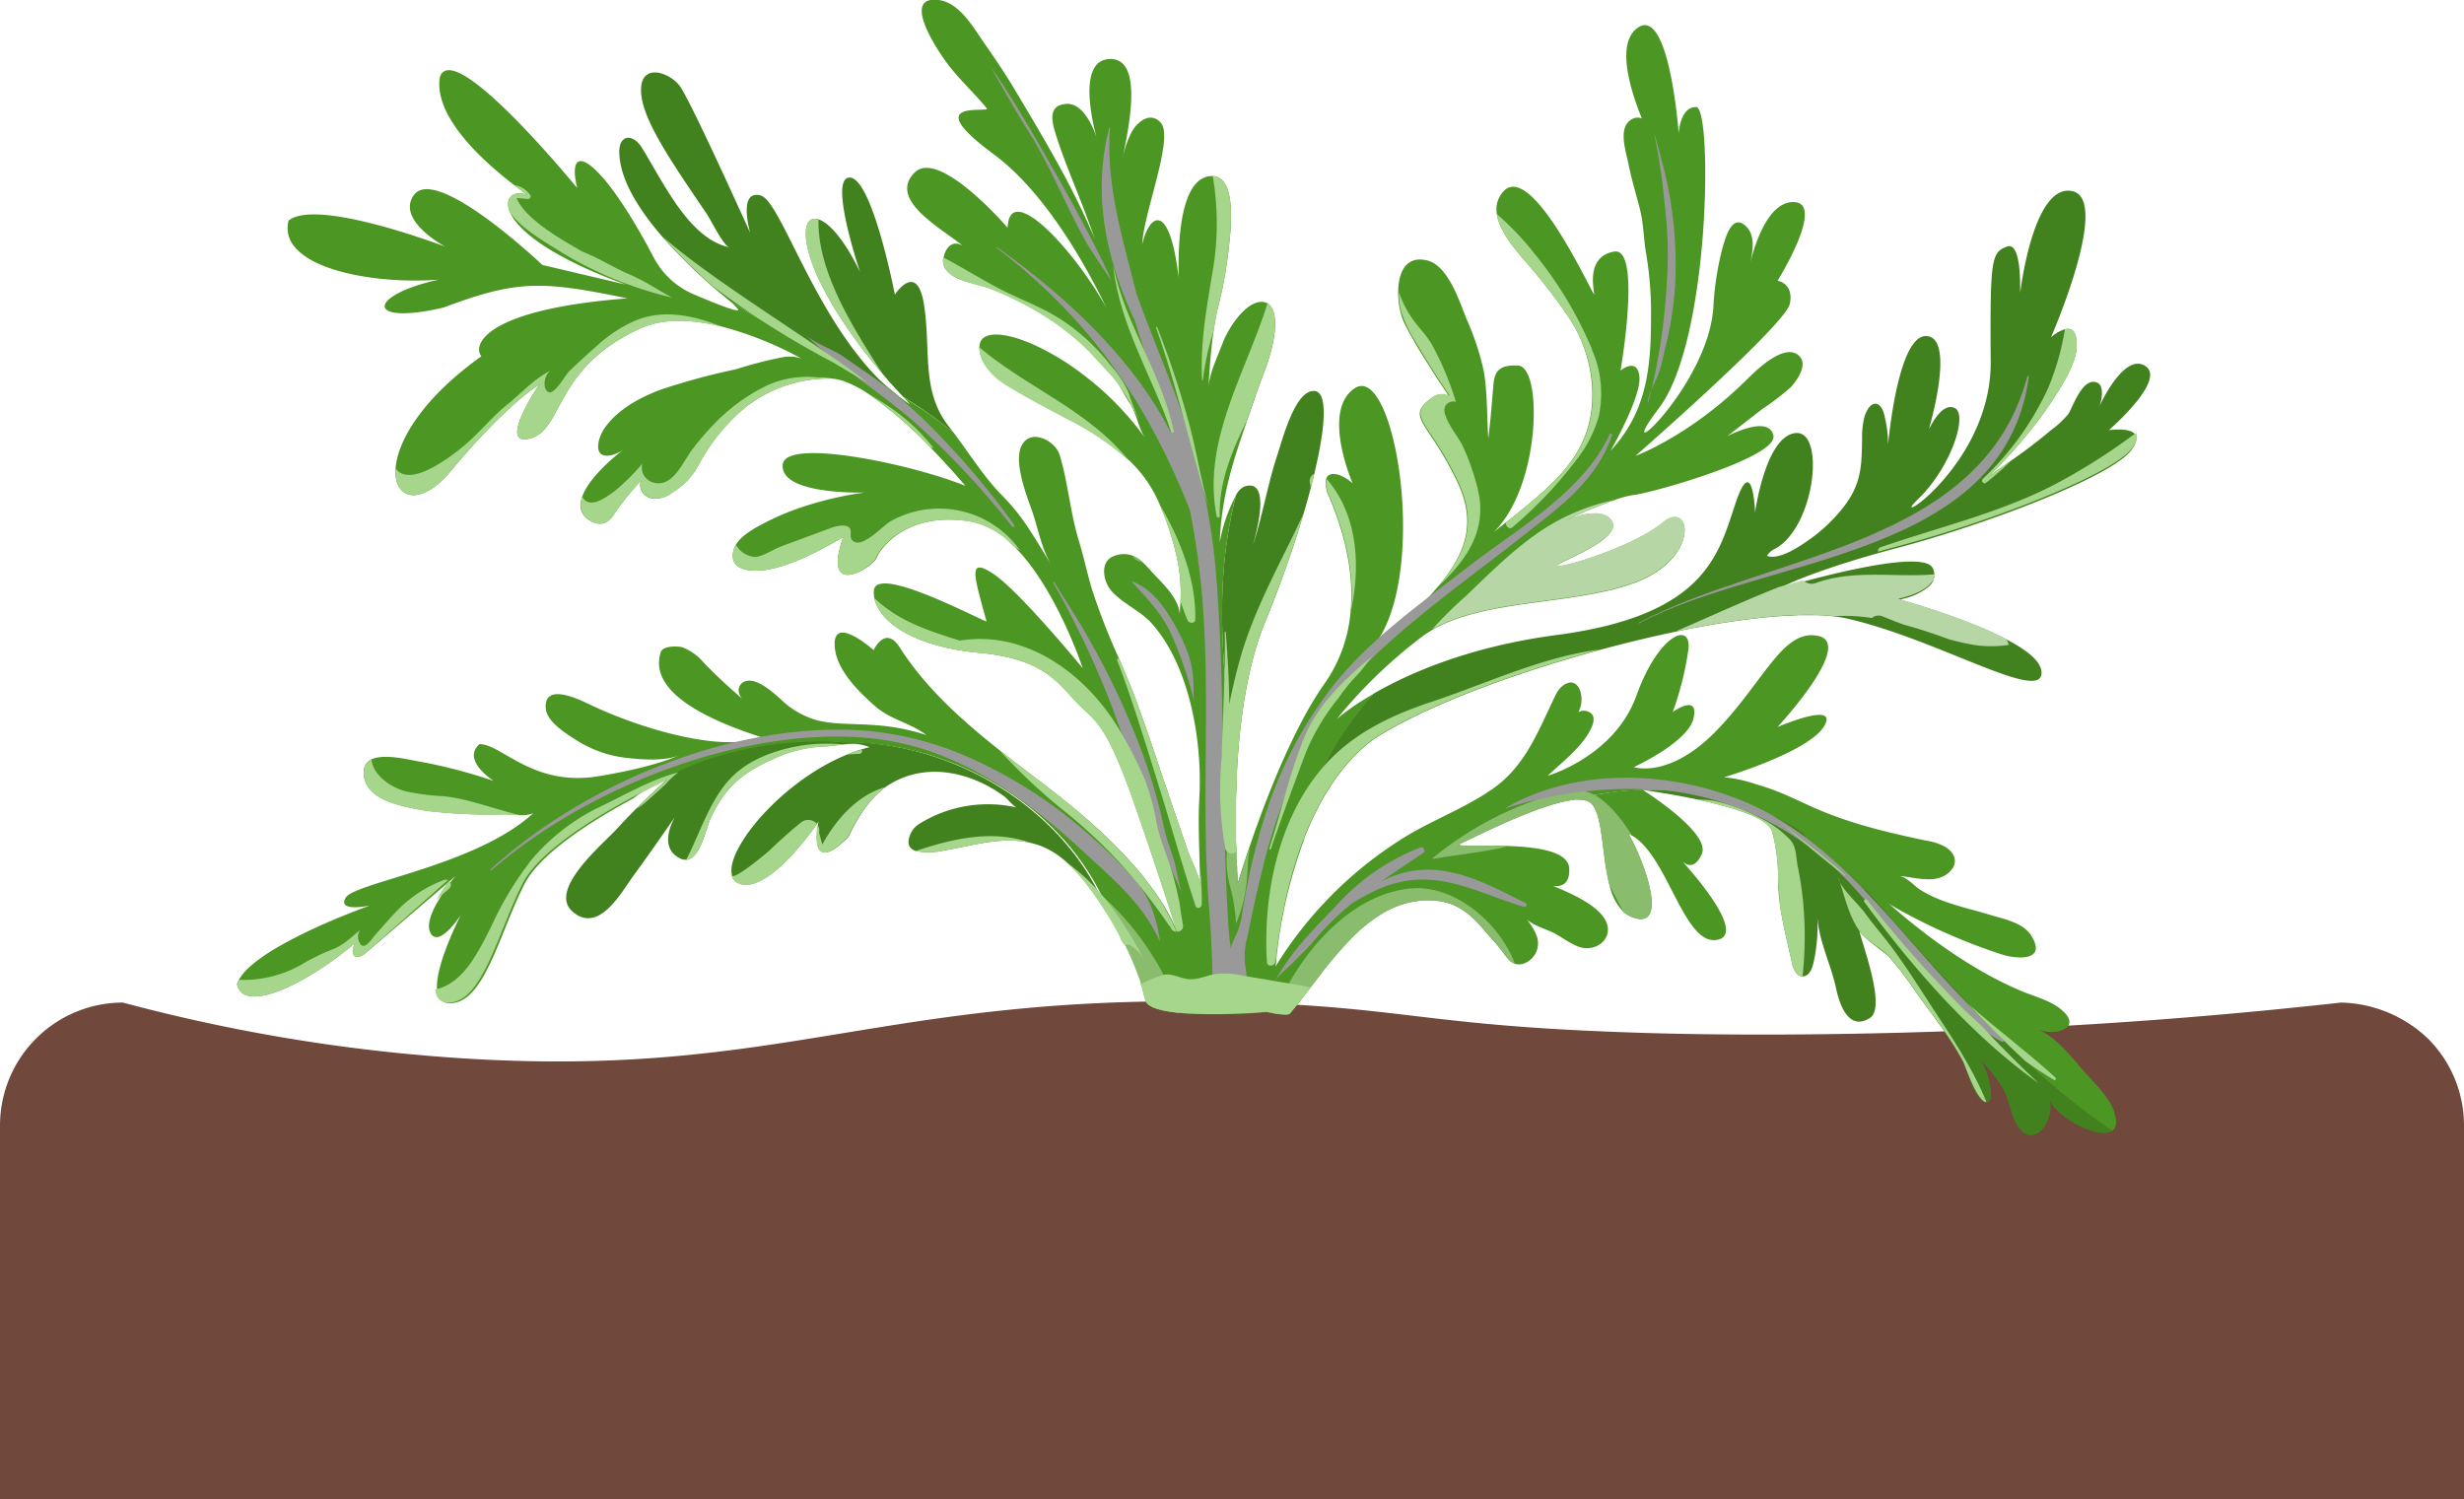
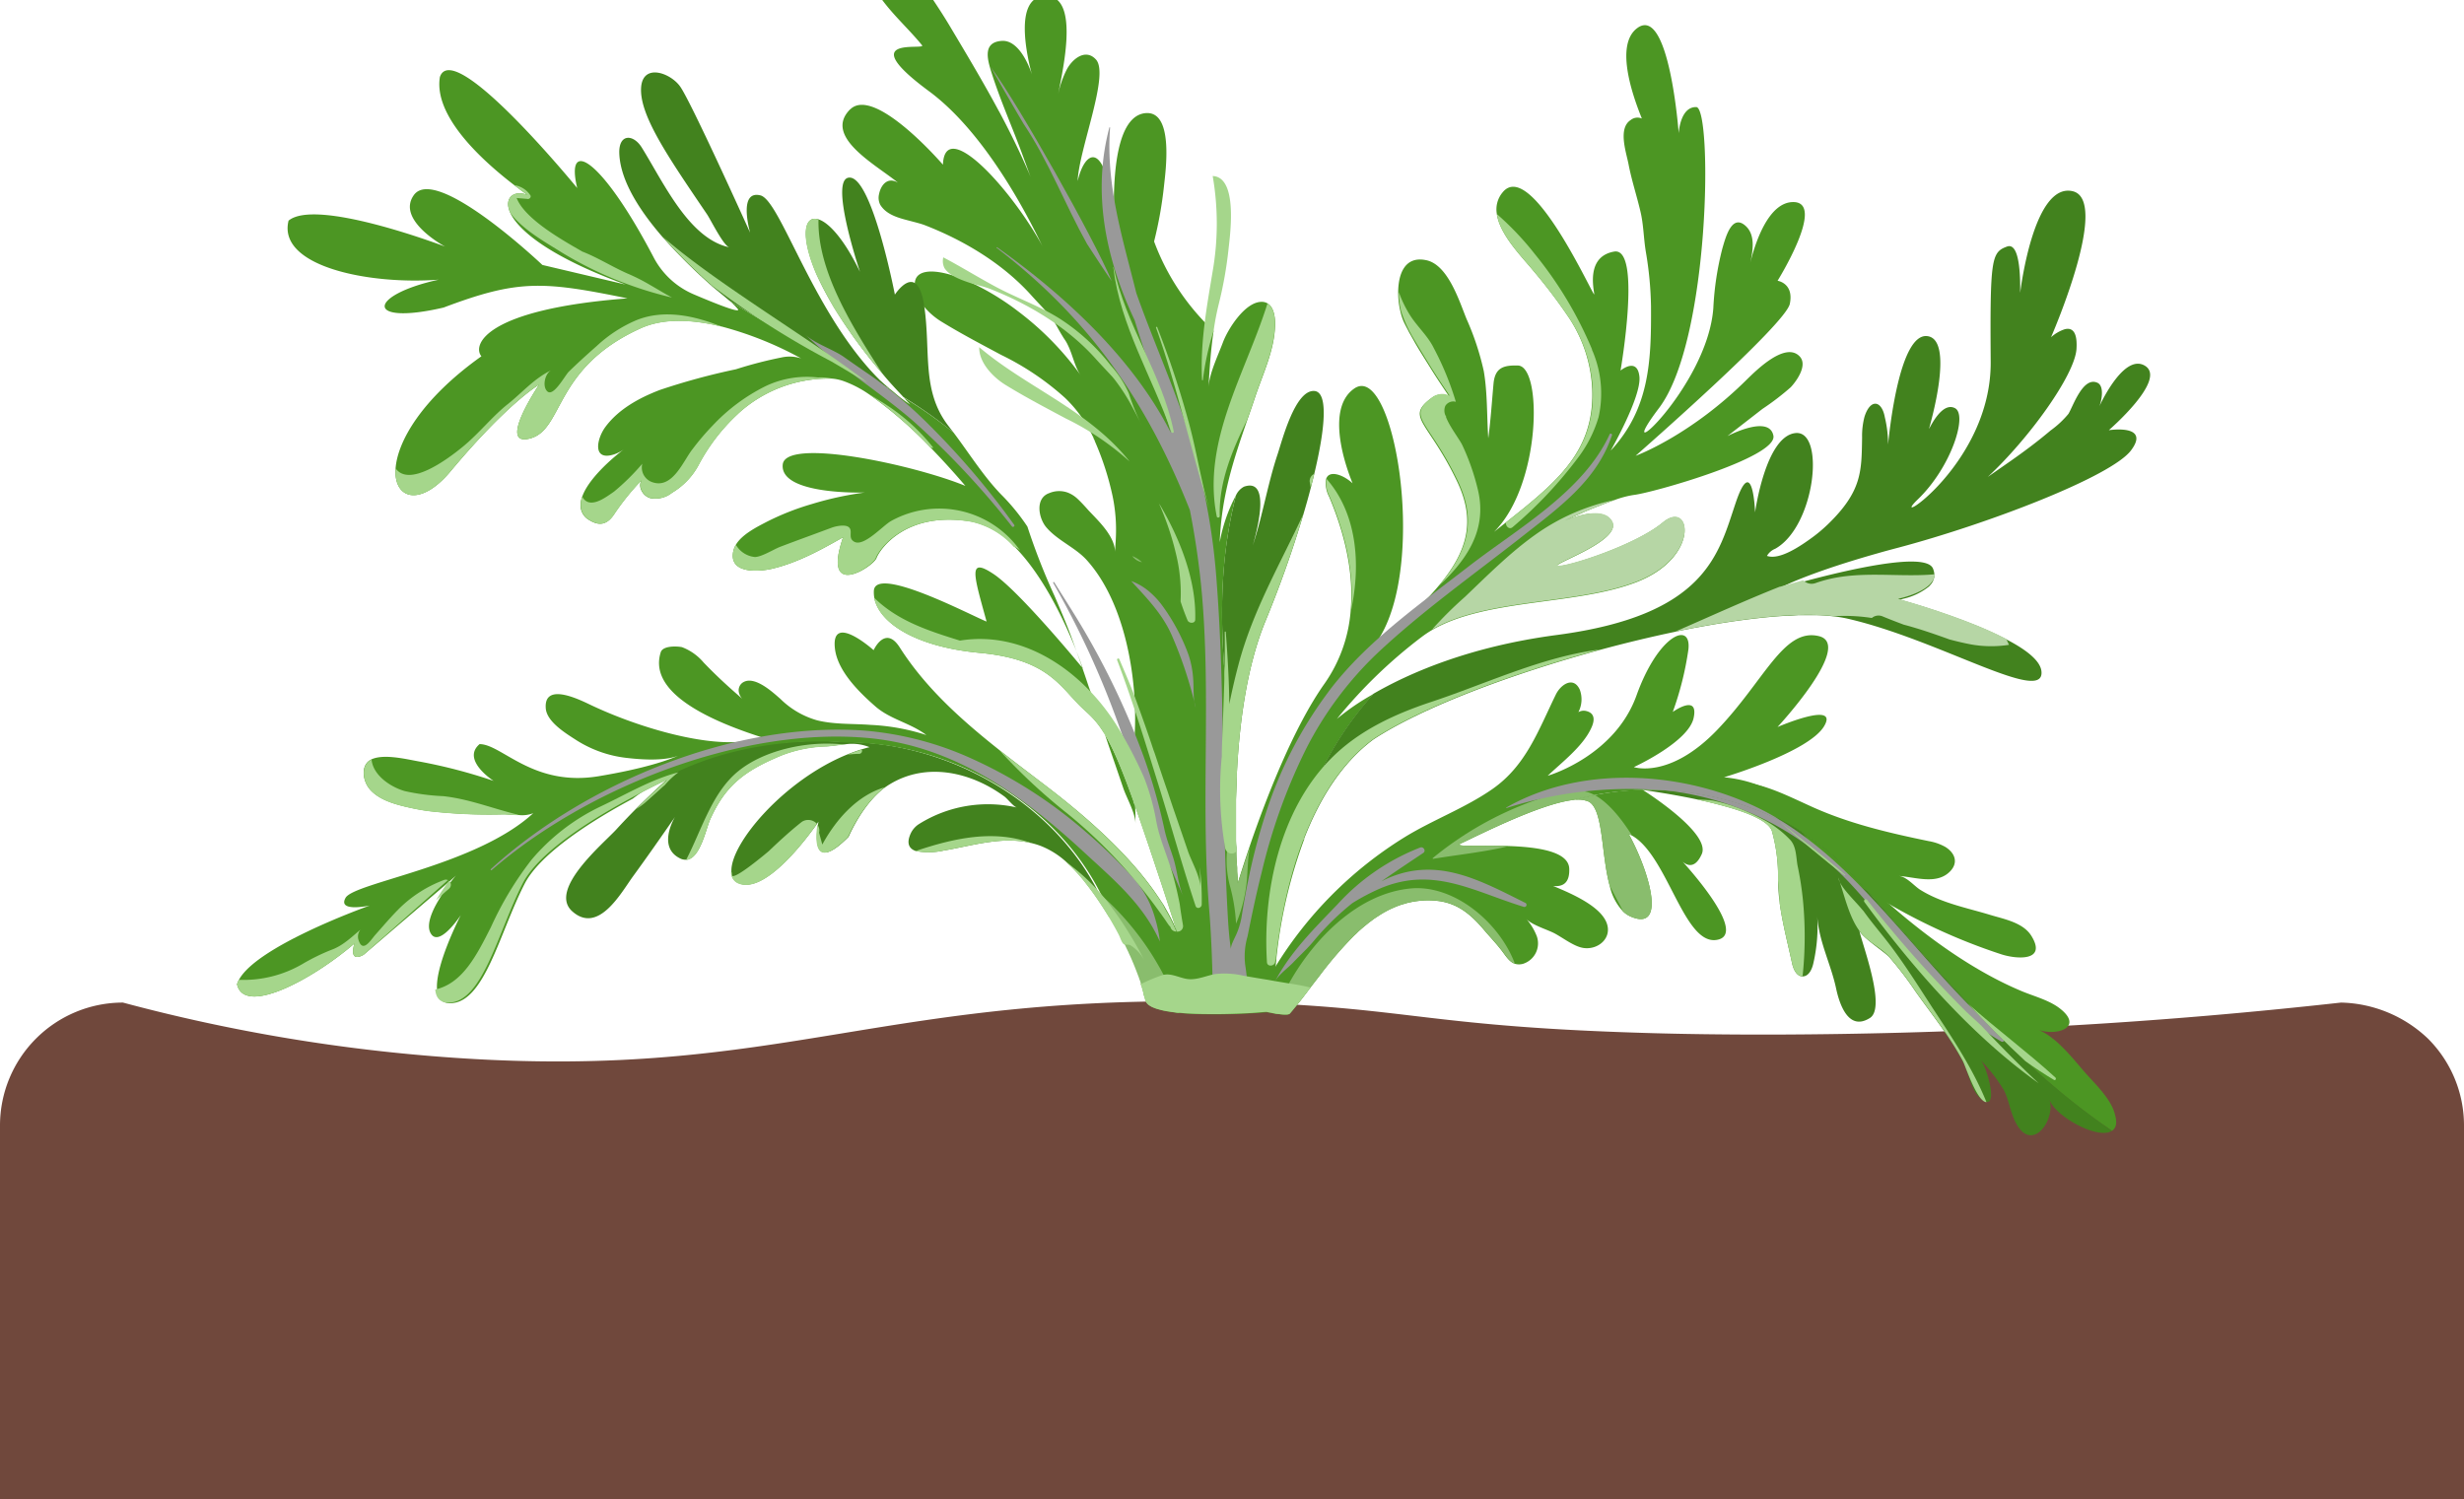
<svg xmlns="http://www.w3.org/2000/svg" viewBox="0 0 402 244.58">
  <defs>
    <style>
      .cls-1 {
        isolation: isolate;
      }

      .cls-2 {
        fill: #70483c;
      }

      .cls-3 {
        fill: #42821e;
      }

      .cls-4 {
        fill: #4c9623;
      }

      .cls-5 {
        fill: #999;
        mix-blend-mode: overlay;
      }

      .cls-6 {
        fill: #89bd6d;
      }

      .cls-6, .cls-7, .cls-8 {
        mix-blend-mode: multiply;
      }

      .cls-7 {
        fill: #a5d68b;
      }

      .cls-8 {
        fill: #b6d6a5;
      }

      .cls-9 {
        fill: none;
      }
    </style>
  </defs>
  <g class="cls-1">
    <g id="Ebene_2" data-name="Ebene 2">
      <g id="_ŽÓť_1" data-name="—ŽÓť_1">
        <path class="cls-2" d="M402,244.58H0V183.64a20.06,20.06,0,0,1,20.06-20.06,283.26,283.26,0,0,0,53.94,9c54.33,3.74,70-11.12,130-9,26.4.93,29.47,4,66,5,5.81.16,30.27.74,63-1,19.43-1,36.05-2.57,48.94-4a21.24,21.24,0,0,1,14.18,5.88A20,20,0,0,1,402,183.64Z" />
        <g>
          <g>
            <path class="cls-3" d="M143.53,62c-10.81-10.73-16.19-29.3-19.46-30.12-3.55-.88-1.87,5.41-1.69,6.08-.74-1.64-9.52-21.07-11.37-23.78-1.5-2.22-6-3.92-6.4-.07-.43,4.55,4.42,11.53,10.75,20.87.6.89,2.71,5.18,3.64,5.37-6.59-1.38-10.74-10.57-14.29-16.27-1.39-2.25-3.81-2.3-3.67,1,.19,4.47,3.36,9.33,7.08,13.62a92.82,92.82,0,0,0,8,7.95l.09.09L118.94,49c8.42,5.46,17.86,9.59,26.41,14.58C144.73,63.09,144.12,62.54,143.53,62Z" />
            <path class="cls-3" d="M137.75,121.06c-12-.9-25.26,1.86-34.86,9.15,3.39-1.82,5.89-3,5.89-3-1.69,1.52-3.35,3.1-5,4.74-1.11,1.12-2.21,2.27-3.27,3.43-2.19,2.36-11.07,9.78-7.16,13.3,4.24,3.8,7.92-2.91,9.88-5.63,2.35-3.22,4.64-6.5,6.91-9.78-.4.67-2.75,5,.78,6.77a1.89,1.89,0,0,0,1,.23c2.3-.09,3.24-5,3.94-6.58,2.56-5.74,5.85-8.05,11.74-10.49a21.82,21.82,0,0,1,7.06-1.43c.82,0,2-.23,3.2-.32a7.54,7.54,0,0,1,4,.46c-.41.09-.81.22-1.22.33-.77.23-1.55.52-2.31.82-10.4,4.19-19.16,14.55-19,19.09a1.93,1.93,0,0,0,1,1.87c4.42,2.22,11.6-7.69,13-9.65.1-.17.18-.27.2-.31l-.08.47c-.3,1.85-.92,8,5,2,1.3-2.87,3.34-6.15,6-8.1.25-.17.48-.33.72-.47,6-3.66,13.27-2,18.7,2,.51.37,1.5,1.67,2.05,1.8a21.18,21.18,0,0,0-16,2.7,3.67,3.67,0,0,0-1.34,1.53c-.77,1.7-.19,2.51.82,2.86a11.37,11.37,0,0,0,4.6-.08c4.71-.79,9.68-2.44,14.49-1.16a12.13,12.13,0,0,1,1.48.48,13.65,13.65,0,0,1,3.8,2.37l0,0a24.75,24.75,0,0,1,3.45,3.7c.93,1.17,1.77,2.38,2.52,3.53.44.67.87,1.36,1.29,2.06C174.81,132.75,156.4,121.07,137.75,121.06Z" />
            <path class="cls-3" d="M201.76,127v0c.35-8.26,1.54-18,4.71-25.68a180.63,180.63,0,0,0,6.17-17.38s0,0,0,0c.44-1.48.85-2.91,1.2-4.3.2-.76.39-1.49.56-2.23,1.88-7.79,2.29-13.51,0-13.62-3.17-.16-5.29,8.37-6,10.44C206.82,79,206,84.11,204.39,89c1.16-4,2.59-11-1.44-9.59a3,3,0,0,0-1.29,1.38C197.63,96.36,199.76,111.35,201.76,127Z" />
-             <path class="cls-4" d="M293.65,58.19c1.27,1.41-.5,3.94-1.5,5a42.92,42.92,0,0,1-4.61,3.53l-5.71,4.43c.9-.45,6.85-3.36,7.5-.07.7,3.57-19.86,9.37-22.81,9.68a16.06,16.06,0,0,0-3.14.84c-.72.25-1.48.54-2.24.85-1,.38-2,.79-2.87,1.17a5.4,5.4,0,0,1-.49.23c-.69.29-1.3.57-1.82.81l-.28.13.64-.22.34-.12,1.06-.32.86-.2c.29-.05.59-.1.87-.13l.66,0a4.61,4.61,0,0,1,1,.08,1.3,1.3,0,0,1,.33.07l.2.06a1.94,1.94,0,0,1,.36.15,1.9,1.9,0,0,1,.4.25,2.33,2.33,0,0,1,.61.73c1.65,3.13-10.18,7-8.84,7.21s12.56-3.3,17.12-7.09,6.22,5.63-4.27,9.71c-9.81,3.81-24.47,2.65-33.36,7.81a18,18,0,0,0-1.76,1.18,80,80,0,0,0-13.78,13.33,38.18,38.18,0,0,1,6-4.08,55.7,55.7,0,0,0-13,25.36c.56-.61,1.14-1.2,1.72-1.8a79.58,79.58,0,0,0-4.6,19.56,1.74,1.74,0,0,1,0,.22c-.06.46-.1.91-.14,1.34-.07.77-.14,1.51-.19,2.18-.07.82-.11,1.57-.15,2.21,0,.42,0,.8,0,1.13,0,1.08,0,1.67,0,1.67s-.33,0-.91.07-1.51.12-2.57.18c-1.87.1-4.3.2-6.72.17-1.67,0-3.34-.05-4.85-.2a1.11,1.11,0,0,1-.19,0c-.27,0-.53-.05-.79-.09s-.51-.06-.75-.11a11.44,11.44,0,0,1-1.83-.39,3.7,3.7,0,0,1-.59-.19l-.35-.14a3.53,3.53,0,0,1-.57-.33,1.43,1.43,0,0,1-.58-.74c-.11-.38-.21-.75-.35-1.12a.21.21,0,0,0,0-.15,2.13,2.13,0,0,0-.13-.45.19.19,0,0,0,0-.09c-.09-.3-.18-.58-.29-.86a.14.14,0,0,0,0-.1.1.1,0,0,0,0-.09,3.86,3.86,0,0,0-.21-.6,5.29,5.29,0,0,0-.21-.6c-.15-.43-.33-.87-.5-1.3-.06-.15-.11-.29-.18-.43a2.27,2.27,0,0,0-.16-.39c-.2-.5-.42-1-.65-1.47a5.3,5.3,0,0,0-.27-.59c-.14-.29-.27-.58-.41-.86-.05-.09-.08-.18-.13-.26-.22-.47-.47-.93-.72-1.38-.47-.91-1-1.81-1.51-2.68a34.6,34.6,0,0,0-1.68-3.91c-7.4-14.91-24.39-24.83-41.57-24.83-11.94-.9-25.26,1.86-34.85,9.16-6.08,3.26-15,8.73-17.65,13.9-4.12,8-6.55,19.54-12.18,19.47-1.37,0-2-.86-2.1-2.14-.38-3.86,3.54-11.59,3.87-12.23-.33.5-3.75,5.5-5,2.8-.57-1.26.2-3.25,1.28-5.08a29.64,29.64,0,0,1,2.14-3.21c.41-.53.71-.89.83-1l-1,.91L59.34,155.77s-2.48,1.59-1.52-1.82c-7,6-18,11.81-19.15,6.64a3.4,3.4,0,0,1,.31-.72c2.86-5.36,19.61-11.5,21.34-12.12-.88.18-5.19.95-3.94-1.26C57.77,144,77.67,141.27,87,132.68a5,5,0,0,1-2.47.29c-1,0-2-.12-2.37-.11a86.64,86.64,0,0,1-12.05-.51c-1.09-.14-2.16-.33-3.23-.57-2.21-.49-4.93-1.18-6.5-2.95-1.25-1.41-1.62-4.05.22-4.93a2.36,2.36,0,0,1,.28-.12c2.12-.75,5.53.12,7.65.49a86.21,86.21,0,0,1,12,3.14s-5.32-3.41-2.29-6c3.64,0,8.68,7,19.41,5.24,7.7-1.28,11.47-2.67,13-3.35-2.4.93-6.26.61-8.41.36a19.31,19.31,0,0,1-8.2-2.89c-1.69-1.09-4.86-3-5-5.23-.3-4.21,5.33-1.47,7.08-.64,7.54,3.62,18,6.7,24.6,6.13a10.32,10.32,0,0,0,2.88-.6l.07,0a2.41,2.41,0,0,0,.47-.18c-11.64-3.74-18.08-8.36-16.34-13.83.34-1.1,2.67-1,3.47-.83a8.65,8.65,0,0,1,3.53,2.51c2,2.09,4.08,4,6.3,5.91a2.19,2.19,0,0,1-.58-1.21,1.54,1.54,0,0,1,.62-1.41c1.88-1.3,4.92,1.55,6.18,2.64a13.91,13.91,0,0,0,6,3.5c2.83.7,5.77.52,8.67.74a34.74,34.74,0,0,1,9.15,1.66c-2.65-2-5.87-2.53-8.33-4.68-2.65-2.32-6.21-5.79-6.6-9.5-.62-5.89,6.32.33,6.32.33s1.88-4.17,4.26-.45c4.23,6.64,10.13,11.89,16.31,16.79,2.72,2.15,5.5,4.23,8.22,6.32,5.74,4.43,12.41,10.19,17,16.67.23.33.47.68.69,1s.46.7.67,1,.36.61.54.92a28.44,28.44,0,0,1,1.82,3.67l-.85-2.61c-.82-2.55-1.58-4.88-2.29-7-.32-.95-.62-1.87-.91-2.74-.16-.43-.29-.87-.43-1.29-1-2.94-1.86-5.46-2.63-7.61a.17.17,0,0,0,0-.08c-3.55-9.88-5.21-12.34-7.88-14.71-4-3.55-5.51-8.35-17.21-9.44-10.68-1-16.45-5-17.2-9a5.18,5.18,0,0,1-.07-1.11c.2-4.33,16.32,4.24,18.39,5-2.13-7.72-3.1-10.59,1.17-7.73s14.52,15.35,14.52,15.35-4.25-12.91-11.11-19.81a13.15,13.15,0,0,0-6.95-4.1c-10.79-1.85-15.08,4.56-15.59,5.94S134,98,137.55,87.66c-3.65,2.08-7.53,4.2-11.64,5.15-2.24.51-7.1.81-6.26-2.93a3.41,3.41,0,0,1,.41-1c1-1.71,3.5-2.94,5.07-3.76a42.19,42.19,0,0,1,7.25-2.86,53.77,53.77,0,0,1,8.7-1.9s-13.85.46-13.38-4.55c.41-4.48,21.36,0,29.8,3.47-.17-.2-2.46-2.93-5.62-6.19a67.88,67.88,0,0,0-10.13-8.78.47.47,0,0,1-.09-.06,18.17,18.17,0,0,0-4-2.06,7.43,7.43,0,0,0-2-.42l-.22,0a21.84,21.84,0,0,0-14.86,5.57c-.08.08-.17.15-.25.24a31.25,31.25,0,0,0-6.37,8.3,11.66,11.66,0,0,1-4.3,4.5,4.35,4.35,0,0,1-3.56.9c-1.21-.33-2.1-1.86-1.43-2.93a40.51,40.51,0,0,0-4.45,5.51c-1.06,1.63-2.32,2.1-4.08,1a2.74,2.74,0,0,1-1.43-2.4A4.12,4.12,0,0,1,95,81c1-2.82,4.63-6.06,6.76-7.67a5.93,5.93,0,0,1-1.52.79c-3.67,1.21-2.9-2.55-1.45-4.49,2.09-2.8,5.31-4.64,8.85-6a109.15,109.15,0,0,1,12.43-3.38,67.77,67.77,0,0,1,7.4-1.92,6.07,6.07,0,0,1,3.24.15,57.46,57.46,0,0,0-12.92-5.19c-4.5-1.12-9.38-1.5-13.27.27C90.32,60,92,70,86.55,71.52s1.09-8.28,1.38-8.74c-.3.18-5.27,3.18-14.39,14.08-5,6-9.35,4.55-9-.45.32-4.31,4.14-11.26,14-18.28-1.51-1.82.52-7.66,23.83-9.45-13.87-2.84-17.86-3.08-30,1.5-12.91,3-12.45-2-.8-4.55C60.1,46.5,45.22,43.44,47.08,36c4.43-3.68,24.36,3.79,25.53,4.23-.74-.4-7.84-4.46-5.12-8.36,3.58-5.17,21,11.36,21,11.36l13.58,3.2C89.66,41.9,84.6,37.58,83.27,34.77c0,0,0,0,0,0-1.19-2.54.66-3.84,2.8-2.94-.67-.49-1.39-1-2.18-1.63-5.59-4.29-13.16-11.39-12.12-17.64C74,6,94.17,30.68,94.17,30.68c-2-8.38,4-4.86,12.48,11.33a13.21,13.21,0,0,0,6.5,6c3.49,1.49,7.72,3.18,7.25,2.44A12.29,12.29,0,0,0,118.94,49c8.42,5.47,17.87,9.6,26.42,14.59l.73.61s0,0,0,0A23,23,0,0,0,148.5,66l-1.05-1.13a73.48,73.48,0,0,1,8.11,5.69c2.65,3.51,5.06,7.43,8.15,10.5a34,34,0,0,1,3.91,4.86c1.41,2.09,2.69,4.28,4,6.41-1.71-2.72-2.23-6.11-3.28-9.08-.9-2.5-3.06-8.1-1.6-10.67,1.53-2.73,5.47-.62,6.14,1.64,1.4,4.62,1.74,9.51,3.15,14.07.8,2.61,1.35,5.31,2.14,7.91a107.06,107.06,0,0,0,4.42,11.3c.93,2.17,1.86,4.32,2.68,6.53,1,2.75,2,5.54,2.92,8.34.1.26.2.53.28.78,0,0,0,0,0,0,.67,2,1.33,4,2,5.92l0,0c.36,1.07.71,2.13,1.07,3.18q1.14,3.3,2.26,6.59c.55,1.64,2,4.1,2,5.82,0-1.06,0-2.12-.07-3.22a.12.12,0,0,0,0-.1c-.09-3.72-.27-7.45-.06-11.13.52-9.15-1.53-21.71-7.94-28.68-1.89-2-4.69-3.1-6.5-5.24-1.24-1.48-1.85-4.74.52-5.56a4.13,4.13,0,0,1,3-.08,4.89,4.89,0,0,1,1.58,1c.49.45,1,1,1.47,1.52l.31.35c1.63,1.75,4.51,4.37,4.36,7.1,0-.88.1-1.72.13-2.59a27.09,27.09,0,0,0-.51-6.7,46.34,46.34,0,0,0-2.93-9.09c0-.13-.12-.26-.18-.39s0,0,0-.05-.12-.29-.21-.46a21.36,21.36,0,0,0-4.46-6.14,44.51,44.51,0,0,0-10.39-7c-3.29-1.76-6.6-3.49-9.82-5.47-2-1.23-4.36-3.62-4.3-6.16v-.06c.11-2.67,4.24-2.49,9.62.09a41.58,41.58,0,0,1,7.28,4.51,48.66,48.66,0,0,1,10.19,10.43c-1-1.37-1.31-3.35-2.14-5a5.51,5.51,0,0,0-.49-.85c-.12-.19-.25-.36-.35-.55-.3-.47-.56-.94-.83-1.42a17.11,17.11,0,0,0-1.21-1.91l-.42-.5a2.83,2.83,0,0,1-.24-.25c-.79-.86-1.6-1.7-2.38-2.57-4.6-5.14-10.93-8.95-17.32-11.44-.77-.3-1.69-.51-2.65-.77-1.83-.47-3.73-1-4.7-2.59a2.52,2.52,0,0,1-.19-1.75c.28-1.42,1.35-2.88,3.09-1.85-3.59-2.94-12.21-7.49-7.85-11.93l.08-.06c4-3.84,15.1,9.05,15.1,9.05.29-7.45,9.88,2.6,15.25,11.56.36.59.7,1.19,1,1.78-3.44-7.17-10.1-19.11-18.54-25.34-12.55-9.27-.36-6.58-1.12-7.49-2-2.46-4.4-4.62-6.35-7.19-1.26-1.65-7.73-11-1.76-10.5,3.62.28,5.92,4.52,7.79,7.18,1.65,2.37,3.28,4.77,4.77,7.25,2.73,4.58,5.53,9.25,8.08,14l.07.11c1.68,3.15,3.26,6.35,4.67,9.6.15.33.28.66.42,1-.52-1.43-1-2.76-1.46-4-1.63-4.38-3.55-8.69-4.95-13.16-.66-2.12-1.35-4.8,1.74-5,2.55-.17,4.27,3.48,4.9,5.48-.7-2.61-3.07-12.55,2.08-12.8,6.26-.32,2.52,13.84,2.07,16.77a16.08,16.08,0,0,1,1.49-4.68c.9-1.8,3.12-3.62,4.83-1.71,2.22,2.48-2.83,14.75-3,19.81,1.13-4.92,4.44-7.11,5.93,5.5-.16-6.81.48-16.3,5.25-16.59a2.61,2.61,0,0,1,.28,0c4.18.14,2.88,9.52,2.63,11.85a65.88,65.88,0,0,1-1.62,9.1A38.15,38.15,0,0,0,198,54c-.45,3-.66,6.12-.83,9.18.15-2.32,1.54-5.15,2.35-7.32s3.59-6.58,6.28-6.61a1.81,1.81,0,0,1,1,.25c1.07.64,1.26,2.36,1.23,3.51-.07,4.11-2,8-3.28,11.86-.42,1.26-.85,2.5-1.28,3.72C201.17,75.25,199.28,81,199,88.46a26.11,26.11,0,0,1,2.66-7.67c-4,15.57-1.91,30.57.09,46.21,0,1.17-.07,2.32-.1,3.43,0,.42,0,.83,0,1.24s0,.82,0,1.21c0,.21,0,.41,0,.61s0,.47,0,.7V135c0,.41,0,.8,0,1.18,0,.16,0,.3,0,.45,0,.57,0,1.11.06,1.63,0,.22,0,.43,0,.64,0,1,.08,1.92.13,2.67,0,.12,0,.21,0,.32,0,.54.07,1,.09,1.34a2.69,2.69,0,0,0,0,.31c0,.38,0,.59,0,.59s.8-2.69,2.16-6.66c2.51-7.25,6.93-18.76,12-25.92a23.91,23.91,0,0,0,4.27-11.89s0,0,0-.06c.66-7.44-1.78-14.44-3.52-18.57a4.59,4.59,0,0,1-.49-2.85c.41-1.47,2.62-.87,4.32.67-1.89-4.64-3.92-12.57.28-15.46,6.35-4.39,11.88,27.56,4.26,40.41a13.72,13.72,0,0,1-1.75,2.34,114.56,114.56,0,0,0,9.76-8.87c.47-.5.91-1,1.32-1.48l0,0c5-5.87,6.23-10.86,3.18-17.25-4.6-9.62-8.25-10.34-4.58-13.29l.19-.15s.11-.07.16-.11a2.63,2.63,0,0,1,2.93-.32c-.94-1.38-2-2.95-3-4.56s-2-3.16-2.83-4.65l-.07-.13c-.14-.25-.29-.5-.42-.75a7.81,7.81,0,0,1-.43-.8c-.24-.44-.46-.88-.65-1.28a9.13,9.13,0,0,1-.54-1.65,13.3,13.3,0,0,1-.37-3.1c0-3,1.06-6,4.51-5.31,3.61.68,5.46,6.7,6.64,9.59a44.15,44.15,0,0,1,2.81,8.48c.62,3.53.5,7.4.74,11,.4-3,.59-6,.86-8.94.25-2.58,1.62-3,4-2.93,4,.19,3.77,19.51-3.91,27.13l1.87-1.48c2.26-1.79,4.52-3.57,6.64-5.54,4.62-4.3,7.76-8.9,7.5-16.16A23,23,0,0,0,256.08,52a86.44,86.44,0,0,0-5.87-7.77c-1.76-2.17-5.51-5.87-6-9.31a4.3,4.3,0,0,1,.92-3.51C249.8,25.57,260.2,49,260.1,48s-1.31-6.15,3.24-6.95,1.05,19.41,1.05,19.41,2.74-2.28,3.08,1-4.69,12.07-4.69,12.07c6.41-6.89,6.63-14.78,6.58-23.59a58,58,0,0,0-.85-8.9c-.36-2.19-.36-4.38-.87-6.52-.6-2.57-1.43-5.07-1.93-7.65-.34-1.87-1.82-5.91.34-7.29a1.77,1.77,0,0,1,1.82-.24c-1.93-4.76-4.2-12.21-.75-14.76,5.22-3.85,6.76,17.16,6.76,17.16s.21-4.32,2.86-4.27,2.34,38-6.08,49.12,7.92-3.32,8.87-16.33A48,48,0,0,1,281,40.55c.51-1.74,1.54-5.8,3.84-3.65,1.57,1.47,1.15,4,.71,6,.75-3.06,2.93-10,7.08-9.93,5.31.1-2.62,12.84-2.62,12.84s2.69.38,2,3.76-24.27,24-25.16,24.8c.54-.19,9.19-3.53,18.19-12.49C286.41,60.56,291.3,55.6,293.65,58.19Z" />
+             <path class="cls-4" d="M293.65,58.19c1.27,1.41-.5,3.94-1.5,5a42.92,42.92,0,0,1-4.61,3.53l-5.71,4.43c.9-.45,6.85-3.36,7.5-.07.7,3.57-19.86,9.37-22.81,9.68a16.06,16.06,0,0,0-3.14.84c-.72.25-1.48.54-2.24.85-1,.38-2,.79-2.87,1.17a5.4,5.4,0,0,1-.49.23c-.69.29-1.3.57-1.82.81l-.28.13.64-.22.34-.12,1.06-.32.86-.2c.29-.05.59-.1.87-.13l.66,0a4.61,4.61,0,0,1,1,.08,1.3,1.3,0,0,1,.33.07l.2.06a1.94,1.94,0,0,1,.36.15,1.9,1.9,0,0,1,.4.25,2.33,2.33,0,0,1,.61.73c1.65,3.13-10.18,7-8.84,7.21s12.56-3.3,17.12-7.09,6.22,5.63-4.27,9.71c-9.81,3.81-24.47,2.65-33.36,7.81a18,18,0,0,0-1.76,1.18,80,80,0,0,0-13.78,13.33,38.18,38.18,0,0,1,6-4.08,55.7,55.7,0,0,0-13,25.36c.56-.61,1.14-1.2,1.72-1.8a79.58,79.58,0,0,0-4.6,19.56,1.74,1.74,0,0,1,0,.22c-.06.46-.1.91-.14,1.34-.07.77-.14,1.51-.19,2.18-.07.82-.11,1.57-.15,2.21,0,.42,0,.8,0,1.13,0,1.08,0,1.67,0,1.67s-.33,0-.91.07-1.51.12-2.57.18c-1.87.1-4.3.2-6.72.17-1.67,0-3.34-.05-4.85-.2a1.11,1.11,0,0,1-.19,0c-.27,0-.53-.05-.79-.09s-.51-.06-.75-.11a11.44,11.44,0,0,1-1.83-.39,3.7,3.7,0,0,1-.59-.19l-.35-.14a3.53,3.53,0,0,1-.57-.33,1.43,1.43,0,0,1-.58-.74c-.11-.38-.21-.75-.35-1.12a.21.21,0,0,0,0-.15,2.13,2.13,0,0,0-.13-.45.19.19,0,0,0,0-.09c-.09-.3-.18-.58-.29-.86a.14.14,0,0,0,0-.1.1.1,0,0,0,0-.09,3.86,3.86,0,0,0-.21-.6,5.29,5.29,0,0,0-.21-.6c-.15-.43-.33-.87-.5-1.3-.06-.15-.11-.29-.18-.43a2.27,2.27,0,0,0-.16-.39c-.2-.5-.42-1-.65-1.47a5.3,5.3,0,0,0-.27-.59c-.14-.29-.27-.58-.41-.86-.05-.09-.08-.18-.13-.26-.22-.47-.47-.93-.72-1.38-.47-.91-1-1.81-1.51-2.68a34.6,34.6,0,0,0-1.68-3.91c-7.4-14.91-24.39-24.83-41.57-24.83-11.94-.9-25.26,1.86-34.85,9.16-6.08,3.26-15,8.73-17.65,13.9-4.12,8-6.55,19.54-12.18,19.47-1.37,0-2-.86-2.1-2.14-.38-3.86,3.54-11.59,3.87-12.23-.33.5-3.75,5.5-5,2.8-.57-1.26.2-3.25,1.28-5.08a29.64,29.64,0,0,1,2.14-3.21c.41-.53.71-.89.83-1l-1,.91L59.34,155.77s-2.48,1.59-1.52-1.82c-7,6-18,11.81-19.15,6.64a3.4,3.4,0,0,1,.31-.72c2.86-5.36,19.61-11.5,21.34-12.12-.88.18-5.19.95-3.94-1.26C57.77,144,77.67,141.27,87,132.68a5,5,0,0,1-2.47.29c-1,0-2-.12-2.37-.11a86.64,86.64,0,0,1-12.05-.51c-1.09-.14-2.16-.33-3.23-.57-2.21-.49-4.93-1.18-6.5-2.95-1.25-1.41-1.62-4.05.22-4.93a2.36,2.36,0,0,1,.28-.12c2.12-.75,5.53.12,7.65.49a86.21,86.21,0,0,1,12,3.14s-5.32-3.41-2.29-6c3.64,0,8.68,7,19.41,5.24,7.7-1.28,11.47-2.67,13-3.35-2.4.93-6.26.61-8.41.36a19.31,19.31,0,0,1-8.2-2.89c-1.69-1.09-4.86-3-5-5.23-.3-4.21,5.33-1.47,7.08-.64,7.54,3.62,18,6.7,24.6,6.13a10.32,10.32,0,0,0,2.88-.6l.07,0a2.41,2.41,0,0,0,.47-.18c-11.64-3.74-18.08-8.36-16.34-13.83.34-1.1,2.67-1,3.47-.83a8.65,8.65,0,0,1,3.53,2.51c2,2.09,4.08,4,6.3,5.91a2.19,2.19,0,0,1-.58-1.21,1.54,1.54,0,0,1,.62-1.41c1.88-1.3,4.92,1.55,6.18,2.64a13.91,13.91,0,0,0,6,3.5c2.83.7,5.77.52,8.67.74a34.74,34.74,0,0,1,9.15,1.66c-2.65-2-5.87-2.53-8.33-4.68-2.65-2.32-6.21-5.79-6.6-9.5-.62-5.89,6.32.33,6.32.33s1.88-4.17,4.26-.45c4.23,6.64,10.13,11.89,16.31,16.79,2.72,2.15,5.5,4.23,8.22,6.32,5.74,4.43,12.41,10.19,17,16.67.23.33.47.68.69,1s.46.7.67,1,.36.61.54.92a28.44,28.44,0,0,1,1.82,3.67l-.85-2.61c-.82-2.55-1.58-4.88-2.29-7-.32-.95-.62-1.87-.91-2.74-.16-.43-.29-.87-.43-1.29-1-2.94-1.86-5.46-2.63-7.61a.17.17,0,0,0,0-.08c-3.55-9.88-5.21-12.34-7.88-14.71-4-3.55-5.51-8.35-17.21-9.44-10.68-1-16.45-5-17.2-9a5.18,5.18,0,0,1-.07-1.11c.2-4.33,16.32,4.24,18.39,5-2.13-7.72-3.1-10.59,1.17-7.73s14.52,15.35,14.52,15.35-4.25-12.91-11.11-19.81a13.15,13.15,0,0,0-6.95-4.1c-10.79-1.85-15.08,4.56-15.59,5.94S134,98,137.55,87.66c-3.65,2.08-7.53,4.2-11.64,5.15-2.24.51-7.1.81-6.26-2.93a3.41,3.41,0,0,1,.41-1c1-1.71,3.5-2.94,5.07-3.76a42.19,42.19,0,0,1,7.25-2.86,53.77,53.77,0,0,1,8.7-1.9s-13.85.46-13.38-4.55c.41-4.48,21.36,0,29.8,3.47-.17-.2-2.46-2.93-5.62-6.19a67.88,67.88,0,0,0-10.13-8.78.47.47,0,0,1-.09-.06,18.17,18.17,0,0,0-4-2.06,7.43,7.43,0,0,0-2-.42l-.22,0a21.84,21.84,0,0,0-14.86,5.57c-.08.08-.17.15-.25.24a31.25,31.25,0,0,0-6.37,8.3,11.66,11.66,0,0,1-4.3,4.5,4.35,4.35,0,0,1-3.56.9c-1.21-.33-2.1-1.86-1.43-2.93a40.51,40.51,0,0,0-4.45,5.51c-1.06,1.63-2.32,2.1-4.08,1a2.74,2.74,0,0,1-1.43-2.4A4.12,4.12,0,0,1,95,81c1-2.82,4.63-6.06,6.76-7.67a5.93,5.93,0,0,1-1.52.79c-3.67,1.21-2.9-2.55-1.45-4.49,2.09-2.8,5.31-4.64,8.85-6a109.15,109.15,0,0,1,12.43-3.38,67.77,67.77,0,0,1,7.4-1.92,6.07,6.07,0,0,1,3.24.15,57.46,57.46,0,0,0-12.92-5.19c-4.5-1.12-9.38-1.5-13.27.27C90.32,60,92,70,86.55,71.52s1.09-8.28,1.38-8.74c-.3.18-5.27,3.18-14.39,14.08-5,6-9.35,4.55-9-.45.32-4.31,4.14-11.26,14-18.28-1.51-1.82.52-7.66,23.83-9.45-13.87-2.84-17.86-3.08-30,1.5-12.91,3-12.45-2-.8-4.55C60.1,46.5,45.22,43.44,47.08,36c4.43-3.68,24.36,3.79,25.53,4.23-.74-.4-7.84-4.46-5.12-8.36,3.58-5.17,21,11.36,21,11.36l13.58,3.2C89.66,41.9,84.6,37.58,83.27,34.77c0,0,0,0,0,0-1.19-2.54.66-3.84,2.8-2.94-.67-.49-1.39-1-2.18-1.63-5.59-4.29-13.16-11.39-12.12-17.64C74,6,94.17,30.68,94.17,30.68c-2-8.38,4-4.86,12.48,11.33a13.21,13.21,0,0,0,6.5,6c3.49,1.49,7.72,3.18,7.25,2.44A12.29,12.29,0,0,0,118.94,49c8.42,5.47,17.87,9.6,26.42,14.59l.73.61s0,0,0,0A23,23,0,0,0,148.5,66l-1.05-1.13a73.48,73.48,0,0,1,8.11,5.69c2.65,3.51,5.06,7.43,8.15,10.5a34,34,0,0,1,3.91,4.86a107.06,107.06,0,0,0,4.42,11.3c.93,2.17,1.86,4.32,2.68,6.53,1,2.75,2,5.54,2.92,8.34.1.26.2.53.28.78,0,0,0,0,0,0,.67,2,1.33,4,2,5.92l0,0c.36,1.07.71,2.13,1.07,3.18q1.14,3.3,2.26,6.59c.55,1.64,2,4.1,2,5.82,0-1.06,0-2.12-.07-3.22a.12.12,0,0,0,0-.1c-.09-3.72-.27-7.45-.06-11.13.52-9.15-1.53-21.71-7.94-28.68-1.89-2-4.69-3.1-6.5-5.24-1.24-1.48-1.85-4.74.52-5.56a4.13,4.13,0,0,1,3-.08,4.89,4.89,0,0,1,1.58,1c.49.45,1,1,1.47,1.52l.31.35c1.63,1.75,4.51,4.37,4.36,7.1,0-.88.1-1.72.13-2.59a27.09,27.09,0,0,0-.51-6.7,46.34,46.34,0,0,0-2.93-9.09c0-.13-.12-.26-.18-.39s0,0,0-.05-.12-.29-.21-.46a21.36,21.36,0,0,0-4.46-6.14,44.51,44.51,0,0,0-10.39-7c-3.29-1.76-6.6-3.49-9.82-5.47-2-1.23-4.36-3.62-4.3-6.16v-.06c.11-2.67,4.24-2.49,9.62.09a41.58,41.58,0,0,1,7.28,4.51,48.66,48.66,0,0,1,10.19,10.43c-1-1.37-1.31-3.35-2.14-5a5.51,5.51,0,0,0-.49-.85c-.12-.19-.25-.36-.35-.55-.3-.47-.56-.94-.83-1.42a17.11,17.11,0,0,0-1.21-1.91l-.42-.5a2.83,2.83,0,0,1-.24-.25c-.79-.86-1.6-1.7-2.38-2.57-4.6-5.14-10.93-8.95-17.32-11.44-.77-.3-1.69-.51-2.65-.77-1.83-.47-3.73-1-4.7-2.59a2.52,2.52,0,0,1-.19-1.75c.28-1.42,1.35-2.88,3.09-1.85-3.59-2.94-12.21-7.49-7.85-11.93l.08-.06c4-3.84,15.1,9.05,15.1,9.05.29-7.45,9.88,2.6,15.25,11.56.36.59.7,1.19,1,1.78-3.44-7.17-10.1-19.11-18.54-25.34-12.55-9.27-.36-6.58-1.12-7.49-2-2.46-4.4-4.62-6.35-7.19-1.26-1.65-7.73-11-1.76-10.5,3.62.28,5.92,4.52,7.79,7.18,1.65,2.37,3.28,4.77,4.77,7.25,2.73,4.58,5.53,9.25,8.08,14l.07.11c1.68,3.15,3.26,6.35,4.67,9.6.15.33.28.66.42,1-.52-1.43-1-2.76-1.46-4-1.63-4.38-3.55-8.69-4.95-13.16-.66-2.12-1.35-4.8,1.74-5,2.55-.17,4.27,3.48,4.9,5.48-.7-2.61-3.07-12.55,2.08-12.8,6.26-.32,2.52,13.84,2.07,16.77a16.08,16.08,0,0,1,1.49-4.68c.9-1.8,3.12-3.62,4.83-1.71,2.22,2.48-2.83,14.75-3,19.81,1.13-4.92,4.44-7.11,5.93,5.5-.16-6.81.48-16.3,5.25-16.59a2.61,2.61,0,0,1,.28,0c4.18.14,2.88,9.52,2.63,11.85a65.88,65.88,0,0,1-1.62,9.1A38.15,38.15,0,0,0,198,54c-.45,3-.66,6.12-.83,9.18.15-2.32,1.54-5.15,2.35-7.32s3.59-6.58,6.28-6.61a1.81,1.81,0,0,1,1,.25c1.07.64,1.26,2.36,1.23,3.51-.07,4.11-2,8-3.28,11.86-.42,1.26-.85,2.5-1.28,3.72C201.17,75.25,199.28,81,199,88.46a26.11,26.11,0,0,1,2.66-7.67c-4,15.57-1.91,30.57.09,46.21,0,1.17-.07,2.32-.1,3.43,0,.42,0,.83,0,1.24s0,.82,0,1.21c0,.21,0,.41,0,.61s0,.47,0,.7V135c0,.41,0,.8,0,1.18,0,.16,0,.3,0,.45,0,.57,0,1.11.06,1.63,0,.22,0,.43,0,.64,0,1,.08,1.92.13,2.67,0,.12,0,.21,0,.32,0,.54.07,1,.09,1.34a2.69,2.69,0,0,0,0,.31c0,.38,0,.59,0,.59s.8-2.69,2.16-6.66c2.51-7.25,6.93-18.76,12-25.92a23.91,23.91,0,0,0,4.27-11.89s0,0,0-.06c.66-7.44-1.78-14.44-3.52-18.57a4.59,4.59,0,0,1-.49-2.85c.41-1.47,2.62-.87,4.32.67-1.89-4.64-3.92-12.57.28-15.46,6.35-4.39,11.88,27.56,4.26,40.41a13.72,13.72,0,0,1-1.75,2.34,114.56,114.56,0,0,0,9.76-8.87c.47-.5.91-1,1.32-1.48l0,0c5-5.87,6.23-10.86,3.18-17.25-4.6-9.62-8.25-10.34-4.58-13.29l.19-.15s.11-.07.16-.11a2.63,2.63,0,0,1,2.93-.32c-.94-1.38-2-2.95-3-4.56s-2-3.16-2.83-4.65l-.07-.13c-.14-.25-.29-.5-.42-.75a7.81,7.81,0,0,1-.43-.8c-.24-.44-.46-.88-.65-1.28a9.13,9.13,0,0,1-.54-1.65,13.3,13.3,0,0,1-.37-3.1c0-3,1.06-6,4.51-5.31,3.61.68,5.46,6.7,6.64,9.59a44.15,44.15,0,0,1,2.81,8.48c.62,3.53.5,7.4.74,11,.4-3,.59-6,.86-8.94.25-2.58,1.62-3,4-2.93,4,.19,3.77,19.51-3.91,27.13l1.87-1.48c2.26-1.79,4.52-3.57,6.64-5.54,4.62-4.3,7.76-8.9,7.5-16.16A23,23,0,0,0,256.08,52a86.44,86.44,0,0,0-5.87-7.77c-1.76-2.17-5.51-5.87-6-9.31a4.3,4.3,0,0,1,.92-3.51C249.8,25.57,260.2,49,260.1,48s-1.31-6.15,3.24-6.95,1.05,19.41,1.05,19.41,2.74-2.28,3.08,1-4.69,12.07-4.69,12.07c6.41-6.89,6.63-14.78,6.58-23.59a58,58,0,0,0-.85-8.9c-.36-2.19-.36-4.38-.87-6.52-.6-2.57-1.43-5.07-1.93-7.65-.34-1.87-1.82-5.91.34-7.29a1.77,1.77,0,0,1,1.82-.24c-1.93-4.76-4.2-12.21-.75-14.76,5.22-3.85,6.76,17.16,6.76,17.16s.21-4.32,2.86-4.27,2.34,38-6.08,49.12,7.92-3.32,8.87-16.33A48,48,0,0,1,281,40.55c.51-1.74,1.54-5.8,3.84-3.65,1.57,1.47,1.15,4,.71,6,.75-3.06,2.93-10,7.08-9.93,5.31.1-2.62,12.84-2.62,12.84s2.69.38,2,3.76-24.27,24-25.16,24.8c.54-.19,9.19-3.53,18.19-12.49C286.41,60.56,291.3,55.6,293.65,58.19Z" />
            <path class="cls-5" d="M263,71a.21.21,0,0,0-.38-.16c-4.27,9.37-15,15.38-22.91,21.5-7.47,5.79-15.41,11.34-21.5,18.65-.53.65-1.06,1.3-1.56,2a67.51,67.51,0,0,0-10.23,20,98.37,98.37,0,0,0-2.85,11q-.56,2.77-1,5.58a12.55,12.55,0,0,1-.75,2.61c-.24.64-1.05,2-1,2.67-.3-2-.42-3.84-.53-5.82-1-18-.41-36-1.78-53.94a106.53,106.53,0,0,0-5.77-28c-2.32-6.51-5.07-12.81-7.35-19.27-2.21-8.89-5-17.6-4.28-27a.06.06,0,1,0-.12,0c-2.84,10.72-.56,21.49,4.13,31.43,1.15,3.74,2.4,7.46,3.66,11.18q1.22,3.6,2.26,7.22c-6.25-12.35-17.61-22.67-28.37-30.31-.06,0-.14.05-.07.1,15.18,11.6,24.59,25.22,31.53,42.8q1.18,6,1.81,12.08c1.76,17.63-.11,35.37,1.33,53,.41,5,.55,9.9.62,14.92a7,7,0,0,1,5.8.08,48.43,48.43,0,0,0-.54-5.91,11.61,11.61,0,0,1,.39-4.64c.7-3.53,1.45-7.06,2.33-10.55a93.28,93.28,0,0,1,7.2-20,57.74,57.74,0,0,1,11.67-15.67c7.25-6.8,15.47-12.64,23.28-18.76C254.09,83,260.48,78.55,263,71Z" />
            <path class="cls-3" d="M261.16,106c4.1-1.11,8.19-2.09,12.15-2.92,1.26-.27,2.5-.52,3.72-.74s2.43-.44,3.61-.63l1.81-.28c2.9-.42,5.63-.74,8.14-.91l1-.06c.66,0,1.29-.07,1.91-.09h.93c.6,0,1.2,0,1.76,0a27.8,27.8,0,0,1,3,.2,20.43,20.43,0,0,1,2.19.36c14.92,3.4,32.26,14.15,31.68,8.59-.19-1.76-2.56-3.56-5.74-5.21a57.42,57.42,0,0,0-5.28-2.4l-.69-.27-.67-.26c-.42-.17-.83-.32-1.24-.46-.63-.24-1.23-.46-1.82-.66l-.88-.3-.85-.3-.93-.3-.89-.29-.37-.12-1.34-.41-.67-.2-.65-.19-.53-.16-.69-.19-.1,0-.07,0,.15,0,.1,0,.08,0,.18,0h0l.37-.11a10.29,10.29,0,0,0,4.18-2,3.85,3.85,0,0,0,.27-.3,1.49,1.49,0,0,0,.12-.14,1.53,1.53,0,0,0,.19-.3.9.9,0,0,0,.12-.24c0-.11.08-.22.11-.33a1.93,1.93,0,0,0,.08-.43,3.06,3.06,0,0,0-.25-1.22c-1.27-2.8-14.49.38-21.22,2.19l-1.65.46-.85.24-.27.08-.24.07-.32.09-.25.08-.29.08.2-.11c1-.55,5.59-2.72,15.87-5.63,1.07-.31,2.19-.61,3.37-.92,14.49-3.84,34.85-11.61,38-15.91.91-1.22,1-2,.68-2.51-.8-1.29-4.33-.75-4.33-.75S353.55,62,350,59.71c-3.27-2.09-6.92,5.36-7.49,6.58.42-1.07.8-3.34-.32-3.84-2.37-1.08-4,3.91-4.73,5.08a15.51,15.51,0,0,1-2.9,2.7c-2.1,1.78-4.31,3.43-6.55,5l-3.7,2.58c6.72-6.26,14.22-16.64,14.47-20.9.18-3-.85-3.46-1.92-3.19a6.24,6.24,0,0,0-2.23,1.3c.31-.74,9.75-22.55,3.44-23.84-6.05-1.25-8.24,14.72-8.48,16.6,0-1.24.17-8.4-2.15-7.55-2.55.93-2.78,1.95-2.66,18.81s-17.28,27.63-11.87,22.42,8.15-13.76,6.05-14.86-4,3-4.25,3.39c.22-.78,4.25-14.67-.3-15.15s-6.18,15.75-6.37,17.69a19.13,19.13,0,0,0-.53-4.45C307,65.3,305.14,65,304.19,68a12.36,12.36,0,0,0-.39,3.38c-.1,5.45.05,8.75-5.66,14.24a24.6,24.6,0,0,1-2.48,2.08c-1.85,1.35-5.31,3.74-7.38,3a2.7,2.7,0,0,1,1.34-1.16c6.56-3.67,8.21-19.39,3.31-18.88s-6.59,12.94-6.59,12.94S286,73.72,283.19,82s-4.69,18.36-29.16,21.6c-14.37,1.89-24.23,6.28-29.95,9.59a55.7,55.7,0,0,0-13,25.36c.56-.61,1.14-1.21,1.72-1.8,2.44-6.25,6-12.18,11.29-16.11,8-5.24,22.46-10.66,37-14.62A.14.14,0,0,1,261.16,106Z" />
            <path class="cls-3" d="M155.56,70.57l-.72-.94c-4.58-5.8-2.94-12.26-4.06-19.75S146,48.07,146,48.07s-3.63-18.81-7.3-19.09,1.61,15.38,1.61,15.38c-2.56-5.3-5.05-8-6.72-8.55-2.35-.8-3.1,2.59-.34,9l.07.15a47.56,47.56,0,0,0,2.55,4.85,1,1,0,0,0,.11.2A82,82,0,0,0,144,61s0,0,0,0c1,1.23,2.19,2.5,3.4,3.79A72.3,72.3,0,0,1,155.56,70.57Z" />
          </g>
          <path class="cls-6" d="M192.31,165.21c-.27,0-.53-.05-.79-.09s-.51-.06-.75-.11a11.44,11.44,0,0,1-1.83-.39,3.7,3.7,0,0,1-.59-.19l-.33-.13s0,0,0,0a3.53,3.53,0,0,1-.57-.33,1.43,1.43,0,0,1-.58-.74c-.11-.38-.21-.75-.35-1.12a.21.21,0,0,0,0-.15,2.13,2.13,0,0,0-.13-.45.19.19,0,0,0,0-.09c-.09-.3-.18-.58-.29-.86a.14.14,0,0,0,0-.1.1.1,0,0,0,0-.09,3.86,3.86,0,0,0-.21-.6,5.29,5.29,0,0,0-.21-.6c-.16-.43-.33-.87-.5-1.3-.06-.15-.11-.29-.18-.43a2.27,2.27,0,0,0-.16-.39c-.2-.5-.42-1-.65-1.47a5.3,5.3,0,0,0-.27-.59c-.14-.29-.27-.58-.41-.86-.05-.09-.08-.18-.13-.26-.22-.47-.47-.93-.72-1.38-.47-.91-1-1.81-1.51-2.68-.41-.7-.85-1.39-1.29-2.06-.75-1.15-1.59-2.36-2.52-3.53.71.52,1.43,1.08,2.13,1.68.42.35.85.73,1.26,1.11a45.79,45.79,0,0,1,9.08,12c.49.93.93,1.86,1.35,2.81.24.53.46,1.06.66,1.6.1.24.18.49.26.74S192.19,164.85,192.31,165.21Z" />
          <path class="cls-4" d="M256.7,130.55a4.39,4.39,0,0,1,2.51.25c2.4,1.33,2,8.53,3.41,13.71a8.85,8.85,0,0,0,2.18,4.2,4.26,4.26,0,0,0,1.35.88C272,152,269,142,265.72,136.07a6,6,0,0,1,.57.28h0c5.81,3.34,8.45,17.93,13.81,17,4.85-.8-3.45-10.41-5.57-12.75.67.59,2,1.22,3.1-1.22,1.59-3.4-9.19-10.23-9.66-10.53A47,47,0,0,0,256.7,130.55Z" />
          <path class="cls-4" d="M344.57,184.5c-16-10.67-29.22-27.18-41.68-41.09-8.28-9.63-21.5-14.77-34.76-14.51l-.19,0,0,0a47.07,47.07,0,0,0-11.29,1.63c-5.41.6-15.9,6-18.27,7.07-1.44.66,3,.27,7.79.44s9.71.89,9.85,3.66c.11,2.51-1.17,3-2.63,2.86,3.51,1.42,7.61,3.37,8.68,5.89s-1.28,4.58-3.73,4.22c-1.53-.22-3.36-1.67-4.73-2.39-1.18-.62-3.84-1.4-4.65-2.42a9.62,9.62,0,0,1,1.77,2.9,3.5,3.5,0,0,1-2.2,4.48,2.4,2.4,0,0,1-1.42,0c-.91-.33-1.44-1.26-2.12-2.14-.93-1.22-2-2.32-3-3.51-2.12-2.48-4.33-4.31-7.71-4.62a13.47,13.47,0,0,0-3.55.13,2.36,2.36,0,0,0-.45.08l-.52.11a5.9,5.9,0,0,0-.6.17,12.24,12.24,0,0,0-1.84.66,14.21,14.21,0,0,0-1.41.7c-.24.13-.47.27-.71.42l-.65.42-.41.27-.55.42a4.87,4.87,0,0,0-.43.33l-.66.54c-.21.16-.41.34-.61.52s-.34.3-.5.47-.37.34-.55.52a62.15,62.15,0,0,0-5.53,6.43l-1,1.29-.54.7c-.92,1.23-1.84,2.43-2.76,3.53l-.59.71c-.22.26-1.26.17-2.46,0-.43-.08-.88-.16-1.31-.26h0c-1.22-.27-2.36-.56-2.79-.67l.94-.43s.12-.31.38-.86c.12-.29.29-.65.49-1.07.3-.62.68-1.37,1.15-2.23.34-.62.73-1.28,1.17-2a64.63,64.63,0,0,1,21.07-21.21c4.66-2.88,9.89-4.77,14.4-7.9,5.5-3.82,7.51-9.57,10.36-15.41.8-1.68,2.89-3.07,3.92-.83a4.54,4.54,0,0,1-.23,3.68,1.68,1.68,0,0,1,1.32-.18c1.48.38,1.31,1.64.79,2.75-1.36,3-4.79,5.6-7.11,7.8.66-.18,11-3.43,14.48-13.09,3.58-10,9-12.19,8.47-7.5a50.72,50.72,0,0,1-2.55,10.18c.28-.2,4.26-2.94,3.4,1s-9.75,8-9.75,8,5.84,2,13.59-6.06,10.82-16.69,16.59-15.31S290,118.62,290,118.62s10.13-4.37,7.6-.13-16.33,8.33-16.33,8.33a21.52,21.52,0,0,1,6,1.44l.08,0a17.22,17.22,0,0,1,7.14,5.08,124.28,124.28,0,0,0,14,14.38s0,0,0,0c6.16,5.36,13.6,10.76,21.36,14,2.1.88,4.67,1.51,6.44,3,3.6,3-.9,4.4-3.86,3.25,3,1.16,5.67,4.64,7.72,7,1.65,1.88,4.4,4.43,4.93,7C345.46,183.3,345.19,184.1,344.57,184.5Z" />
          <path class="cls-3" d="M344.57,184.5c-2.29,1.53-9.28-2.38-10.2-5.06,1,3.16-2.59,8.42-5.21,4.24-1.13-1.81-1.3-3.88-2.17-5.71a27.24,27.24,0,0,0-3.84-5c1.2,1.43,3.16,9.06-.09,6.17-1.56-1.39-1.85-4.16-2.81-5.94-2.25-4.22-5.05-7.64-7.76-11.46a56.76,56.76,0,0,0-4.28-5.6c-.76-.8-3.74-2.76-4.64-3.94a1.08,1.08,0,0,1-.25-.45c.58,2.58,4.43,12.66,1.76,14.34-3.56,2.26-5-2.41-5.51-4.76-.84-4-2.82-7.66-3.09-11.87a26.88,26.88,0,0,1-.63,7.7c-.22,1-.75,2.15-1.75,2.15s-1.52-1.19-1.73-2.18c-.67-3.1-1.56-6.49-2-9.72,0-.32-.08-.65-.12-1-.09-.9-.12-1.82-.16-2.77v-.06a27.42,27.42,0,0,0-1-8c-.5-1.47-3.3-2.74-6.72-3.76-1.76-.52-3.68-1-5.52-1.39-4.16-.88-8-1.42-8.79-1.54,1,0,2,0,3,0l.76,0,1.22.1c.37,0,.76.06,1.13.1h.15l1.11.14c.91.12,1.83.26,2.75.44l1,.19c.4.09.81.16,1.2.27l1.2.3,1.17.32,1.11.34.33.11.51.17h0c.39.13.79.27,1.18.42l.08,0,.07,0,1,.4a.6.6,0,0,1,.22.09h0c.56.22,1.11.47,1.66.73l.56.26.23.1.07,0c.22.09.44.2.65.31a.7.7,0,0,0,.14.08c1.19.6,2.35,1.26,3.47,2a1.7,1.7,0,0,0,.14.1c.37.22.72.46,1.06.7s.67.45,1,.69.9.68,1.35,1,.59.46.87.71a34,34,0,0,1,3,2.78c.19.19.38.39.56.6s.54.58.8.88c.58.65,1.17,1.32,1.77,2,5.75,6.48,11.68,13.43,18,20,.85.89,1.7,1.77,2.56,2.63.59.6,1.19,1.2,1.8,1.79A120,120,0,0,0,344.57,184.5Z" />
          <path class="cls-6" d="M247.15,157.22c-.91-.33-1.44-1.26-2.12-2.14-.93-1.22-2-2.32-3-3.51-2.12-2.48-4.33-4.31-7.71-4.62a13.47,13.47,0,0,0-3.55.13,2.23,2.23,0,0,0-.45.08l-.52.11a5.9,5.9,0,0,0-.6.17,12.24,12.24,0,0,0-1.84.66,15.38,15.38,0,0,0-1.41.7c-.24.13-.47.26-.71.42s-.43.27-.65.42l-.41.27-.55.42a4.87,4.87,0,0,0-.43.33c-.22.17-.44.34-.66.54s-.4.34-.61.52-.34.3-.5.47-.37.34-.55.52a62.15,62.15,0,0,0-5.53,6.43l-1,1.29-.54.7c-.92,1.23-1.84,2.43-2.76,3.53l-.59.71c-.22.26-1.26.17-2.46,0a37.48,37.48,0,0,1,2.3-4.93c4.19-7.49,11.34-14.6,19.68-15.46C237,144.2,244.54,150.31,247.15,157.22Z" />
          <path class="cls-7" d="M213.78,161.13c-.92,1.23-1.84,2.43-2.76,3.53l-.59.71c-.22.26-1.26.17-2.46,0-.43-.08-.88-.16-1.31-.26h0c-.61,0-1.51.12-2.57.18-1.87.1-4.3.2-6.72.17-1.67,0-3.34-.05-4.85-.2a1.11,1.11,0,0,1-.19,0c-.27,0-.53-.05-.79-.09s-.51-.06-.75-.11a11.44,11.44,0,0,1-1.83-.39,3.7,3.7,0,0,1-.59-.19l-.33-.13s0,0,0,0a3.53,3.53,0,0,1-.57-.33,1.43,1.43,0,0,1-.58-.74c-.11-.38-.21-.75-.35-1.12a.21.21,0,0,0,0-.15,2.13,2.13,0,0,0-.13-.45.19.19,0,0,0,0-.09c-.09-.3-.18-.58-.29-.86a.14.14,0,0,0,0-.1,1.17,1.17,0,0,0,.32-.09,26.17,26.17,0,0,1,3.37-1.37,5.23,5.23,0,0,1,.57-.06c1.19,0,2.29.63,3.47.76,1.51.15,3-.58,4.45-.83a14,14,0,0,1,4.64.29c1.33.23,2.67.46,4,.67l1,.18,2.09.35.39.06C211.44,160.62,212.63,160.84,213.78,161.13Z" />
          <path class="cls-4" d="M294.14,135.93s.05,0,.06.07c2.81,4.13,6.29,6.77,10.45,9.39l-1.76-2A39,39,0,0,0,294.14,135.93Z" />
          <path class="cls-4" d="M326.5,155.7c2.56.83,7.5,1.17,4.92-3-1.34-2.17-4.42-2.73-6.67-3.41-3.9-1.19-8-1.93-11.51-4.14-1-.65-2.21-2.15-3.49-2.23,2.65.16,6.21,1.5,8.39-.73,1.39-1.41.85-3-.75-4a8.39,8.39,0,0,0-2.7-.95c-6.65-1.37-13.28-2.92-19.5-5.8-4.42-2-8.83-4.33-13.88-3.88,1.86-.17,5.44,2.44,7,3.38a18,18,0,0,1,5.84,4.93,39,39,0,0,1,8.75,7.48l1.76,2,1.2.75A95.83,95.83,0,0,0,326.5,155.7Z" />
          <path class="cls-8" d="M267,94.9c-9.81,3.81-24.47,2.65-33.36,7.81A63.45,63.45,0,0,1,239,97.39c3.63-3.46,7.33-7.19,11.42-10.1a34.38,34.38,0,0,1,13-5.72c-2.87,1-6.49,2.62-8.09,3.35,1.91-.78,6.42-2.31,7.72.15,1.65,3.13-10.18,7-8.84,7.21s12.56-3.3,17.12-7.09S277.51,90.82,267,94.9Z" />
          <path class="cls-6" d="M204.2,137.42c-.76,2-.56,4.94-.88,7.1a23.62,23.62,0,0,1-1.66,6.19,28.79,28.79,0,0,0-1-6.18,16.23,16.23,0,0,1-.47-5.65A99.76,99.76,0,0,1,201.76,127c-.06,1.19-.08,2.36-.11,3.48,0,.42,0,.83,0,1.24s0,.82,0,1.21c0,.21,0,.41,0,.61s0,.47,0,.7V135c0,.41,0,.8,0,1.18,0,.16,0,.3,0,.45,0,.57,0,1.12.06,1.63,0,.22,0,.43,0,.64,0,1,.08,1.92.13,2.67,0,.12,0,.21,0,.32,0,.54.07,1,.09,1.34a2.69,2.69,0,0,0,0,.31c0,.38,0,.59,0,.59S202.84,141.39,204.2,137.42Z" />
          <path class="cls-8" d="M327.33,104.25c-6.93-3.63-17.67-6.55-17.67-6.55s5.83-1.14,6-4c-6.41.58-13-.86-19.41,1.42a1.9,1.9,0,0,1-2.05-.44c-2.14.58-3.64,1-3.87,1.09l.2-.11c-5.81,2.3-11.5,4.91-17.2,7.39,10.35-2.16,19.8-3.22,25.89-2.51a29.08,29.08,0,0,1,6.17.29,1.69,1.69,0,0,1,1.8-.24c1.12.46,2.26.9,3.4,1.33,1,.26,1.92.54,2.86.83,1.44.46,3,1,4.6,1.58,1.12.3,2.25.57,3.39.79a18.73,18.73,0,0,0,6.32.09C327.6,104.88,327.48,104.56,327.33,104.25Z" />
          <path class="cls-6" d="M259.21,130.8c2.4,1.33,2,8.53,3.41,13.71.58,1.09,1.1,2.12,1.54,2.93.23.41.43.84.64,1.27a4.26,4.26,0,0,0,1.35.88C272,152,269,142,265.72,136.07a6,6,0,0,1,.57.28c-1.71-2.69-3.68-5.17-5.87-6.49l-.23-.12c-1.17.23-2.34.49-3.49.81A4.39,4.39,0,0,1,259.21,130.8Z" />
          <path class="cls-6" d="M250,130.73A55.42,55.42,0,0,0,233.76,140a.08.08,0,0,0,.05.13c3.7-.62,7.36-1,11-1.77.42-.08.88-.2,1.36-.33-4.79-.17-9.23.22-7.79-.44,2.38-1.08,12.86-6.47,18.28-7.06,1.15-.32,2.32-.58,3.49-.81C257.07,128,253.12,129.64,250,130.73Z" />
          <path class="cls-6" d="M184.73,90.73a4.89,4.89,0,0,1,1.58,1A2.54,2.54,0,0,1,184.73,90.73Z" />
          <path class="cls-5" d="M165.46,85.62l-.24-.33a130.23,130.23,0,0,0-14.44-16.76,71.68,71.68,0,0,0-8.7-7.24c-1.46-1-2.91-2-4.33-3-1.63-1.21-5.05-2.32-6.45-3.79,5.16,5.09,12.21,9.43,17.71,14.21a134.35,134.35,0,0,1,16.1,17.2C165.29,86.09,165.63,85.84,165.46,85.62Z" />
          <path class="cls-5" d="M172,95c-.07-.11-.23,0-.16.13a143.43,143.43,0,0,1,10.61,23c1.46,4,2.79,8,4,12.08a110.12,110.12,0,0,0,4.77,11.87l1.85,4.25c-.84-1.94-1-4.29-1.64-6.32-.5-1.6-1.09-3-1.45-4.67a92.32,92.32,0,0,0-3.43-12,127.57,127.57,0,0,0-10.88-22.47C174.48,98.91,173.24,97,172,95Z" />
          <path class="cls-5" d="M188.4,149.65a16.55,16.55,0,0,0-3.42-6.31,85.16,85.16,0,0,0-7.89-7.66,76,76,0,0,0-18.77-12,52.67,52.67,0,0,0-17.51-4.49c-21.09-1.45-45.31,8.56-60.72,22.61-.1.09,0,.25.12.17,15.53-13.47,40.89-23.51,61.58-21.54,14.08,1.34,25.18,9.46,35.25,18.78,4.77,4.41,9.48,8.34,12.2,14.42A22.24,22.24,0,0,0,188.4,149.65Z" />
-           <path class="cls-5" d="M271.11,26.18c-.39-1.56-.83-3.11-1.3-4.67a97.36,97.36,0,0,1,1.79,12,63.62,63.62,0,0,1,.33,12.57,96.41,96.41,0,0,1-3.07,19.78c-.13-1.26,1.31-3.69,1.74-4.91.52-1.49.77-2.88,1.14-4.39a57.66,57.66,0,0,0,1.57-10.21A65.14,65.14,0,0,0,271.11,26.18Z" />
-           <path class="cls-5" d="M330.74,61.47c-7.36,27.74-41.93,28.8-63.33,40.11-.07,0,0,.16,0,.12C288,90.68,326.94,91.27,331,61.51,331.05,61.33,330.79,61.29,330.74,61.47Z" />
          <path class="cls-5" d="M326.94,169.33c-1.48-1.24-2.9-2.56-4.3-3.92,1.43,1.5,2.89,3,4.36,4.43A.4.4,0,0,0,326.94,169.33Z" />
          <path class="cls-5" d="M289.35,133.15c-12.66-7.24-30.66-8.82-43.6-1.39-.06,0,0,.11,0,.09a65.93,65.93,0,0,1,25.2-2.92,47.6,47.6,0,0,1,19.56,5C290.15,133.64,289.76,133.38,289.35,133.15Z" />
          <path class="cls-5" d="M290.55,133.89a47.6,47.6,0,0,0-19.56-5,48.17,48.17,0,0,1,24.52,9.53c12,8.89,17.88,24,31,31.51a.33.33,0,0,0,.46-.13c-1.47-1.45-2.93-2.93-4.36-4.43C312,155,303.18,141.62,290.55,133.89Z" />
          <path class="cls-5" d="M226.51,143.26c-.39.16-.76.36-1.14.54,2.23-1.57,4.53-3.09,6.83-4.63.5-.33.05-1.09-.49-.89a35.87,35.87,0,0,0-13.49,9.26c-3.77,3.94-7.67,7.73-10.24,12.65.58-1.13,2.12-2.23,3-3.15,1.12-1.18,2.36-2.3,3.39-3.55a43.87,43.87,0,0,1,6.27-6.14,35.11,35.11,0,0,1,4.24-2.26c8.79-3.89,15.38.3,23.68,2.86a.35.35,0,0,0,.29-.64C241.49,143.64,234.59,139.79,226.51,143.26Z" />
          <path class="cls-5" d="M161.69,11c-.27-.37,5.05,8.83,5.31,9.21,4.13,6.17,6.73,13.11,10.35,19.59.2.35,4.18,6.4,4,6C178.51,39,166.15,17,161.69,11Z" />
          <path class="cls-5" d="M187.41,96.45a9.41,9.41,0,0,0-2.85-1.64c2.57,2.81,5.08,5.35,6.62,8.86a67.87,67.87,0,0,1,3.9,11.79c-.47-1.29-.29-3.23-.41-4.6a15.19,15.19,0,0,0-.8-4.12,32.37,32.37,0,0,0-4.17-7.83A13.35,13.35,0,0,0,187.41,96.45Z" />
          <path class="cls-7" d="M97.81,131.67c4.25-2,8.28-4.45,12.89-5.67a13.27,13.27,0,0,0-2.24,2.1l-.32.27c-.82.75-1.64,1.48-2.47,2.22a12,12,0,0,1-1.85,1.41c1.61-1.64,3.27-3.22,5-4.74,0,0-19.42,8.81-23.53,16.86s-6.55,19.54-12.18,19.47c-1.37,0-2-.86-2.1-2.14,4.46-1,6.75-5.57,9.1-10.21a54.38,54.38,0,0,1,6.64-11A33.82,33.82,0,0,1,97.81,131.67Z" />
          <path class="cls-7" d="M137.85,121.5c-1.22.09-2.38.29-3.2.32a21.82,21.82,0,0,0-7.06,1.43c-5.89,2.44-9.18,4.75-11.74,10.49-.7,1.54-1.64,6.49-3.92,6.58,2.57-4.93,4.2-11,8.55-14.52S132.05,120.79,137.85,121.5Z" />
          <path class="cls-7" d="M140.17,123c-.64,0-1.27.07-1.89.12.76-.3,1.54-.59,2.31-.82A.48.48,0,0,1,140.17,123Z" />
          <path class="cls-7" d="M168.42,137.62c-4.81-1.28-9.78.37-14.49,1.16a11.24,11.24,0,0,1-4.57.08C155.55,136.78,162.19,135.26,168.42,137.62Z" />
          <path class="cls-7" d="M183.36,154.07c-.37-.25-.63-1.2-.85-1.59a54.16,54.16,0,0,0-2.8-4.74c-.75-1.15-1.59-2.36-2.52-3.53a24.75,24.75,0,0,0-3.45-3.7,33.39,33.39,0,0,1,6.84,6.49,62.19,62.19,0,0,1,6.11,9.66,6.51,6.51,0,0,0-2.31-2.46C184.08,154.07,183.59,154.2,183.36,154.07Z" />
          <path class="cls-7" d="M190.11,148.33a28.44,28.44,0,0,1,1.82,3.67,1,1,0,0,1-.92-.58c0-.1-.09-.2-.14-.29a.57.57,0,0,1-.16-.15c-.27-.38-.52-.77-.78-1.14s-.52-.74-.78-1.09c-1.6-2.23-3.26-4.33-5-6.33a.63.63,0,0,0-.1-.12,82.05,82.05,0,0,0-9.83-9.5A94.87,94.87,0,0,1,163,122.35c2.72,2.15,5.5,4.23,8.22,6.32,5.74,4.43,12.41,10.19,17,16.67.23.33.47.68.69,1s.46.7.67,1S189.93,148,190.11,148.33Z" />
          <path class="cls-7" d="M193,150.94a.9.9,0,0,1-1,1.06l-.85-2.61c-.82-2.55-1.58-4.88-2.29-7-.32-.95-.62-1.87-.91-2.74-.16-.43-.29-.87-.43-1.29-1-2.94-1.86-5.46-2.63-7.61a.17.17,0,0,0,0-.08c-3.55-9.88-5.21-12.34-7.88-14.71-4-3.55-5.51-8.35-17.21-9.44-10.68-1-16.45-5-17.19-9,3.88,3.81,8.9,5.41,14,7,11.07-1.8,21.16,5.81,26.57,15.5a68.46,68.46,0,0,1,3.49,6.89,37.2,37.2,0,0,1,2,7.22c.54,2.82,1.78,5.51,2.58,8.27.5,1.72.9,3.45,1.23,5.15C192.62,148.67,192.81,149.82,193,150.94Z" />
          <path class="cls-7" d="M183.8,74.69c.17.19.32.39.47.59a44.51,44.51,0,0,0-10.39-7c-3.29-1.76-6.6-3.49-9.82-5.47-2-1.23-4.36-3.62-4.3-6.16C167.46,63.16,177.1,66.71,183.8,74.69Z" />
          <path class="cls-7" d="M195,101.09c0,.67-1,.67-1.25.13-.41-1-.79-2-1.14-3.09,0,0,0,0,0,0a27.09,27.09,0,0,0-.51-6.7,46.34,46.34,0,0,0-2.93-9.09c0-.13-.12-.26-.18-.39C192.54,87.84,195.19,94.72,195,101.09Z" />
          <path class="cls-7" d="M208,53c-.07,4.11-2,8-3.28,11.86-.42,1.26-.85,2.5-1.27,3.69,0,0,0,0,0,0-2.45,5-4.6,10.11-4.45,15.65a.25.25,0,0,1-.5,0C196.08,72,203.18,61,206.79,49.51,207.86,50.15,208.05,51.87,208,53Z" />
          <path class="cls-7" d="M200.44,40.6a65.88,65.88,0,0,1-1.62,9.1A41.48,41.48,0,0,0,198,54v0a43.15,43.15,0,0,0-1.75,8c0,.08-.13.06-.14,0-.3-6.12.74-11.74,1.74-17.76a45.41,45.41,0,0,0,0-15.52C202,28.89,200.69,38.27,200.44,40.6Z" />
          <path class="cls-7" d="M212.64,83.89a180.63,180.63,0,0,1-6.17,17.38c-3.17,7.67-4.36,17.42-4.71,25.68-.06,1.19-.08,2.36-.11,3.48,0,.42,0,.83,0,1.24s0,.82,0,1.21c0,.21,0,.41,0,.61s0,.47,0,.7V135c0,.41,0,.8,0,1.18,0,.16,0,.3,0,.45,0,.57,0,1.11.06,1.63,0,.22,0,.43,0,.64a1,1,0,0,1-1.55,0,1,1,0,0,1-.27-.46.1.1,0,0,1,0-.07,55,55,0,0,1-.55-15c0-1.78.11-3.54.17-5.32,0,0,0-.06,0-.08.19-5,.37-9.88.3-14.83,0-.12.18-.14.18,0,.29,3.87.53,7.8.57,11.74.43-2.14.92-4.26,1.46-6.3C204.37,99.62,208.85,92.06,212.64,83.89Z" />
          <path class="cls-7" d="M234.65,95.7c5-5.87,6.23-10.86,3.18-17.25-4.6-9.62-8.25-10.34-4.58-13.29l.19-.15s.11-.07.16-.11a2.63,2.63,0,0,1,2.93-.32c-.94-1.38-2-2.95-3-4.56s-1.9-3.1-2.83-4.65l-.07-.13-.17-.29a2.94,2.94,0,0,1-.25-.46,7.81,7.81,0,0,1-.43-.8,20.45,20.45,0,0,1-1.19-2.93,13.3,13.3,0,0,1-.37-3.1,18.87,18.87,0,0,0,1.72,3.6c1.22,2,3,3.5,4,5.57a48.1,48.1,0,0,1,3.58,8.73,1.53,1.53,0,0,0-1.72.67,2,2,0,0,0,0,1.51l.23.34-.17-.18c.58,1.65,2.27,3.77,2.73,4.76A37.45,37.45,0,0,1,241.14,80C242.69,86.66,239.11,91.52,234.65,95.7Z" />
          <path class="cls-7" d="M260.81,68.05a20.65,20.65,0,0,1-3.4,6.69A69.23,69.23,0,0,1,246.79,86c-.55.5-1.22-.19-1.08-.77,2.26-1.79,4.52-3.57,6.64-5.54,4.62-4.3,7.76-8.9,7.5-16.16A23,23,0,0,0,256.08,52a86.44,86.44,0,0,0-5.87-7.77c-1.76-2.17-5.51-5.87-6-9.31a48.09,48.09,0,0,1,6.18,6.51,63.46,63.46,0,0,1,9.34,15.55c0,.17.12.33.18.5A17.76,17.76,0,0,1,260.81,68.05Z" />
          <path class="cls-7" d="M290.44,134.13s0,0,0,0c3.47,3,6.87,6,10.53,8.7.05,0,.11,0,.06-.08C297.61,139.71,294,137,290.44,134.13Z" />
          <path class="cls-7" d="M294.15,146.88a61.42,61.42,0,0,1,0,11.82l-.06.58c-1,0-1.52-1.19-1.73-2.18-.67-3.1-1.56-6.49-2-9.69v0c-.09-1.22-.16-2.5-.28-3.75v-.06a27.42,27.42,0,0,0-1-8c-.5-1.47-3.3-2.74-6.72-3.76-1.76-.52-3.68-1-5.52-1.39a22.34,22.34,0,0,1,2.54.16c.49.11,1,.21,1.48.35.68.18,1.35.37,2,.61.37.13.75.26,1.11.41a36.36,36.36,0,0,1,3.57,1.66,16.79,16.79,0,0,1,4.53,3.39c1,1.08.95,2.75,1.19,4.15Q293.86,144,294.15,146.88Z" />
-           <path class="cls-7" d="M338.79,56.92c-.25,4.26-7.75,14.64-14.47,20.9l3.7-2.58a40.51,40.51,0,0,1-4,3.52c-.44.34-.86-.3-.49-.66a47.65,47.65,0,0,0,10.61-14.75,42.18,42.18,0,0,0,2.75-9.62C337.94,53.46,339,53.93,338.79,56.92Z" />
-           <path class="cls-7" d="M347.78,73.18c-3.18,4.3-23.54,12.07-38,15.91-1.18.31-2.3.61-3.36.92h0a.61.61,0,0,1,.36-.71c9.43-3.26,19-5.48,27.95-10a99.07,99.07,0,0,0,13.77-8.68C348.78,71.18,348.69,72,347.78,73.18Z" />
          <path class="cls-7" d="M256.46,106.78c-7.89,1.79-15.36,5.23-23,7.76-6,2-11.84,4.69-16.36,9.28-8.29,8.4-11.1,21.69-10.4,33.13,0,.82,1.16.75,1.34.05,0-.18.08-.34.13-.52a1.74,1.74,0,0,0,0-.22c1.18-10.4,4.83-27.44,15.89-35.67,8-5.24,22.46-10.66,37-14.62C259.5,106.16,258,106.44,256.46,106.78Z" />
          <path class="cls-7" d="M195.75,141.53a43.27,43.27,0,0,1,.31,6.05c0,.52-.78.83-1,.24-2.21-6.65-4-13.18-6.1-19.9s-4.19-13.64-6.71-20.23a.2.2,0,0,1,.34-.19c.93,2.17,1.86,4.32,2.68,6.53,1,2.75,2,5.54,2.92,8.34.1.26.2.53.28.78,0,0,0,0,0,0,.67,2,1.33,4,2,5.92l0,0c.36,1.07.71,2.13,1.07,3.18q1.14,3.3,2.26,6.59c.55,1.64,2,4.1,2,5.82C195.82,143.68,195.8,142.62,195.75,141.53Z" />
          <path class="cls-7" d="M73.08,143.6,59.34,155.77s-2.48,1.59-1.52-1.82c-7,6-18,11.81-19.15,6.64a3.4,3.4,0,0,1,.31-.72,19.15,19.15,0,0,0,10.29-2.54A34.12,34.12,0,0,1,54,155c1.89-.66,3.29-2.05,4.8-3.31a1.8,1.8,0,0,0-.32,1.64c.69,2.28,2,.05,2.76-.81,1.32-1.49,2.6-3,4-4.39a20.72,20.72,0,0,1,7.17-4.54A.76.76,0,0,1,73.08,143.6Z" />
          <path class="cls-7" d="M73.26,145c-.72.62-1.43,1.25-2.12,1.91a29.64,29.64,0,0,1,2.14-3.21A.87.87,0,0,1,73.26,145Z" />
          <path class="cls-7" d="M84.55,133c-1,0-2-.12-2.37-.11a85.43,85.43,0,0,1-12.28-.54,30.2,30.2,0,0,1-3.13-.57c-2.18-.48-4.83-1.19-6.37-2.92-1.25-1.41-1.62-4.05.22-4.93.24,2.52,3,4.44,5.4,5.14a35.76,35.76,0,0,0,6.29.83c4.22.46,8,2,12.1,3A.27.27,0,0,1,84.55,133Z" />
          <path class="cls-7" d="M117.79,53.32c-4.5-1.12-9.38-1.5-13.27.27C90.32,60,92,70,86.55,71.52s1.09-8.28,1.38-8.74c-.3.18-5.27,3.18-14.39,14.08-5,6-9.35,4.55-9-.45,2.18,3.11,8.26-1.29,11-3.55s4.76-4.92,7.4-7c2.3-1.85,4.25-4.14,7-5.45-1,.48-1.5,2.57-.69,3.4,1,1.1,2.92-2.55,3.55-3.17,1.48-1.44,3-2.82,4.57-4.2a22.13,22.13,0,0,1,6.46-4.2C108.24,50.46,113.18,51.43,117.79,53.32Z" />
          <path class="cls-7" d="M133.46,61.59a8.54,8.54,0,0,1,2.24.17l-.22,0a21.84,21.84,0,0,0-14.86,5.57c-.08.08-.17.15-.25.24a31.25,31.25,0,0,0-6.37,8.3,11.66,11.66,0,0,1-4.3,4.5,4.35,4.35,0,0,1-3.56.9c-1.21-.33-2.1-1.86-1.43-2.93a40.51,40.51,0,0,0-4.45,5.51c-1.06,1.63-2.32,2.1-4.08,1a2.74,2.74,0,0,1-1.43-2.4A4,4,0,0,1,95,81a1.64,1.64,0,0,0,.79.85c1.35.63,3.28-.88,4.38-1.63a36.84,36.84,0,0,0,4.62-4.56,2.53,2.53,0,0,0,1.42,2.93c3.46,1.45,5.24-3.38,6.77-5.3a41.18,41.18,0,0,1,3.27-3.84A30.41,30.41,0,0,1,124.91,63,15.66,15.66,0,0,1,133.46,61.59Z" />
          <path class="cls-7" d="M152.28,73.07h-.4a67.88,67.88,0,0,0-10.13-8.78c.63.37,1.24.74,1.81,1.11A32.11,32.11,0,0,1,152.28,73.07Z" />
          <path class="cls-7" d="M109.64,48.55a62,62,0,0,1-18-7.36c-2.44-1.55-6.32-3.66-8.36-6.42,0,0,0,0,0,0-1.19-2.54.66-3.84,2.8-2.94-.67-.49-1.39-1-2.17-1.62a3.8,3.8,0,0,1,2.58,1.6c.29.34-.16.78-.51.64l-1.69-.14c1.41,3.59,8,7.15,10.72,8.74,2.6,1,5.09,2.63,7.69,3.72A31.22,31.22,0,0,1,106,46.46C107.23,47.16,108.42,47.9,109.64,48.55Z" />
          <path class="cls-7" d="M135.53,58.92a141.5,141.5,0,0,1-19.3-12.25l-.09-.09a92.82,92.82,0,0,1-8-7.95c8.53,7.5,24.26,16.75,33.27,23.7C141.91,62.73,136.12,59.23,135.53,58.92Z" />
          <path class="cls-7" d="M144,61a82,82,0,0,1-8.07-11,1,1,0,0,1-.11-.2c-.8-1.41-1.54-2.83-2.25-4.24l-.3-.61-.07-.15c-2.76-6.38-2-9.77.34-9C133.33,44.17,139,53.26,144,61Z" />
          <path class="cls-7" d="M184.8,66.53a31.89,31.89,0,0,0-3-4.67l-.42-.5a2.83,2.83,0,0,1-.24-.25c-.79-.86-1.6-1.7-2.38-2.57-4.6-5.14-10.93-8.95-17.32-11.44-.77-.3-1.69-.51-2.65-.77-1.89-.6-3.88-1.3-4.7-2.59a2.52,2.52,0,0,1-.19-1.75c2.75,1.45,5.4,3.09,8.13,4.57,3.62,2,7.59,3.33,11,5.52a33.45,33.45,0,0,1,8.19,7.55,16.86,16.86,0,0,1,2.94,4.53,37.46,37.46,0,0,0,2.17,5.35C185.86,68.53,185.34,67.53,184.8,66.53Z" />
          <path class="cls-7" d="M181.68,43.6s-.05,0-.05,0c1.16,9.68,6.33,17.81,9.49,26.91.07.2.42.13.38-.09C189.6,61,183.61,53,181.68,43.6Z" />
          <path class="cls-7" d="M188.8,53.39a.1.1,0,0,0-.19.08c3.56,10,5.75,20.35,8.95,30.42-1.51-4.74-2.21-9.75-3.51-14.58A151.24,151.24,0,0,0,188.8,53.39Z" />
          <path class="cls-7" d="M214.41,77.32c-.17.74-.36,1.47-.56,2.23-.07-.31-.11-.61-.17-.92A1.3,1.3,0,0,1,214.41,77.32Z" />
          <path class="cls-7" d="M220.43,99.55c.66-7.44-1.78-14.44-3.52-18.57a4.59,4.59,0,0,1-.49-2.85C221.32,83.69,222.08,91.86,220.43,99.55Z" />
-           <path class="cls-7" d="M221.73,108.9c-3.71,3.29-7.11,6.87-9,11.58-2.37,5.78-3.69,12-5.63,17.93-.06.16.18.27.24.11,1.82-5.33,3.78-10.61,5.77-15.88a35,35,0,0,1,5.28-8.77,30.44,30.44,0,0,1,3-3.71c1.06-1,1.78-2.47,2.86-3.39Q222.95,107.82,221.73,108.9Z" />
          <path class="cls-7" d="M133.28,134.42c-1.37,2-8.55,11.87-13,9.65a1.92,1.92,0,0,1-1-1.86.43.43,0,0,1,.12.4c-.36,1.7,6-3.73,6-3.72,1.75-1.67,3.51-3.29,5.42-4.8A1.9,1.9,0,0,1,133.28,134.42Z" />
          <path class="cls-7" d="M144.36,128.45c-2.64,2-4.68,5.23-6,8.1-5.9,6-5.28-.12-5-2a1.55,1.55,0,0,1,.27,1.3c.17.64.36,1.3.53,1.94C136.5,133.51,140,129.71,144.36,128.45Z" />
          <path class="cls-7" d="M166.34,89.77a1.94,1.94,0,0,0-.93-.53,13.15,13.15,0,0,0-6.95-4.1c-10.79-1.85-15.08,4.56-15.59,5.94S134,98,137.55,87.66c-3.65,2.08-7.53,4.2-11.64,5.15-2.24.51-7.1.81-6.26-2.93a3.25,3.25,0,0,1,.41-1,4,4,0,0,0,3.09,2c1.1,0,3.07-1.25,4.13-1.66,2.78-1.06,5.59-2.07,8.37-3.11.65-.25,2.38-.65,2.93,0s-.28,1.71.81,2.29c1.57.85,4.68-2.68,6-3.4a16.18,16.18,0,0,1,21,4.76Z" />
          <path class="cls-7" d="M320.72,165a197.06,197.06,0,0,1-16.11-18.18.28.28,0,0,0-.45.33c7.7,10.55,17.48,21.8,28.46,29.6-3.22-3-6.34-6.17-9.37-9.4C322.39,166.54,321.54,165.77,320.72,165Z" />
          <path class="cls-7" d="M335.35,175.82c-4.61-4.22-9.65-7.92-14.3-12.09,3,3.24,6.15,6.4,9.38,9.4,1.53,1.1,3.1,2.13,4.68,3.07C335.34,176.34,335.52,176,335.35,175.82Z" />
          <path class="cls-7" d="M303.75,148.33c-1.14-1.38-3.69-3.77-3.83-5.14,1,2.85,1.77,6.64,3.68,9,1.28,1.58,3.24,2.42,4.61,3.9a56.76,56.76,0,0,1,4.28,5.6c2.71,3.82,5.51,7.24,7.77,11.47.36.69,2.31,6.64,3.83,6.67-2.18-5.42-5.55-10.44-8.74-15.29-2.42-3.71-4.76-7.49-7.5-11-1.28-1.64-2.6-3.18-3.8-4.87Z" />
          <path class="cls-9" d="M315,157.58l.88-.09Z" />
        </g>
      </g>
    </g>
  </g>
</svg>